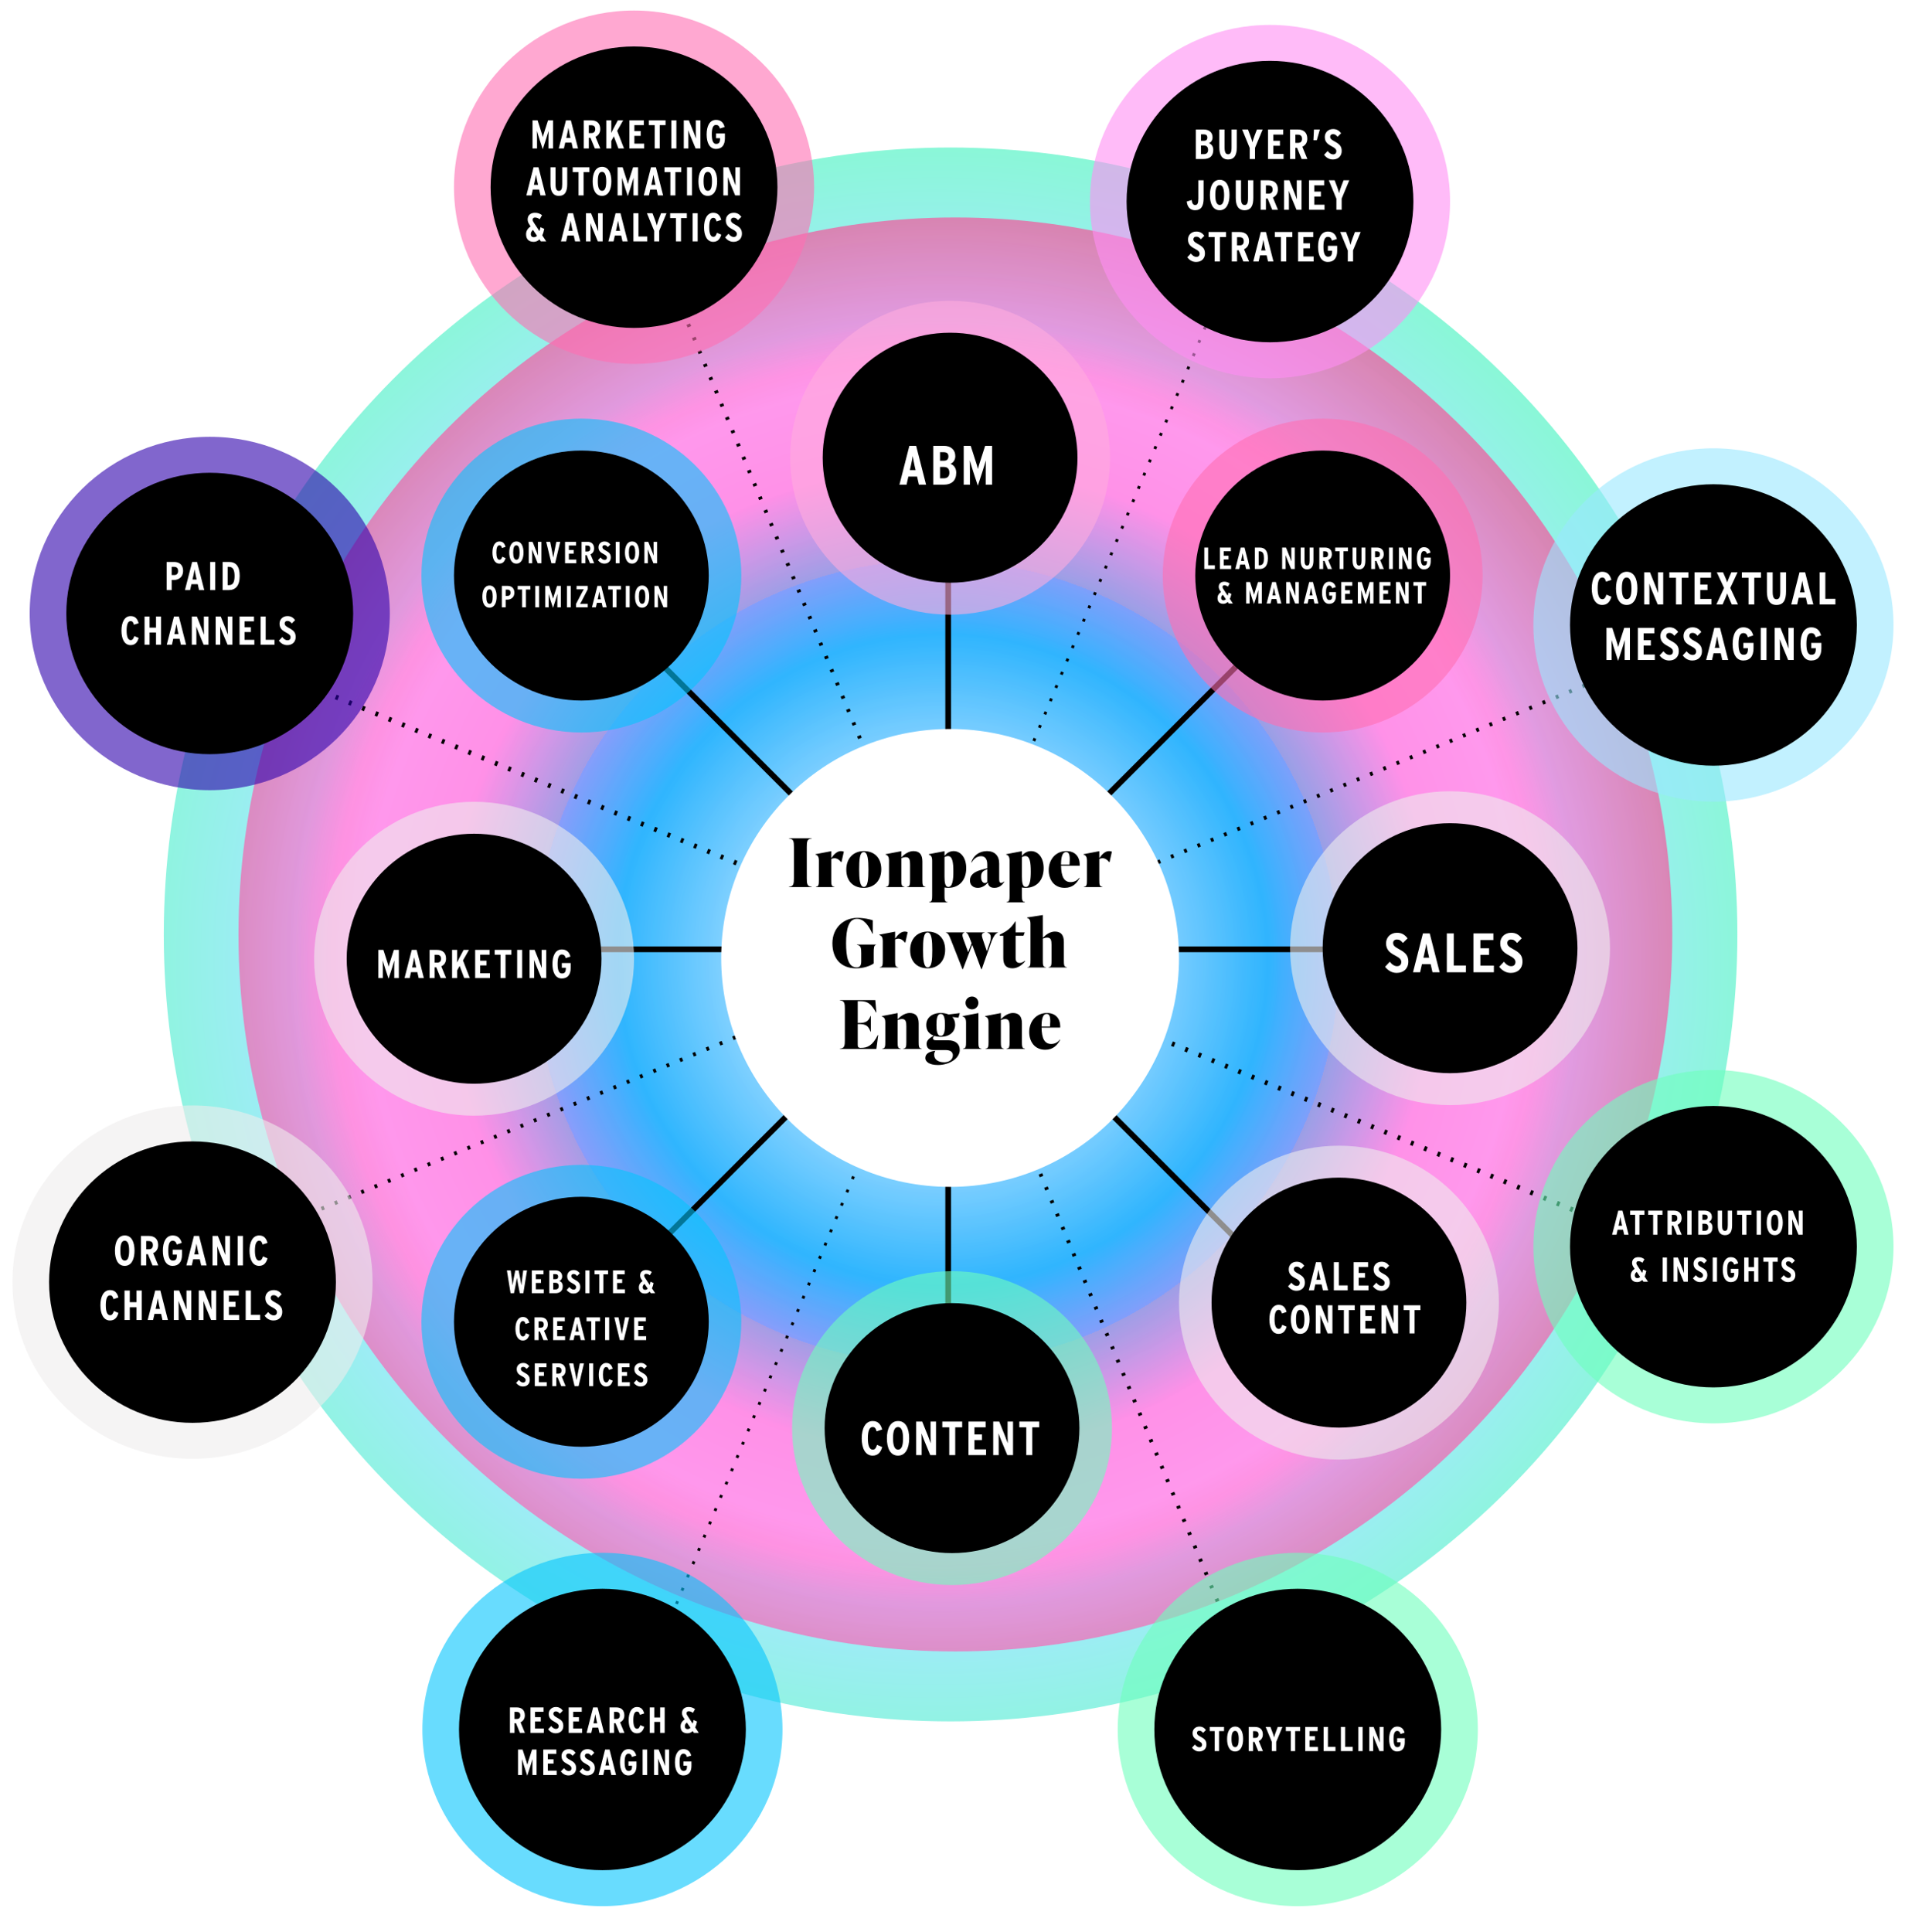
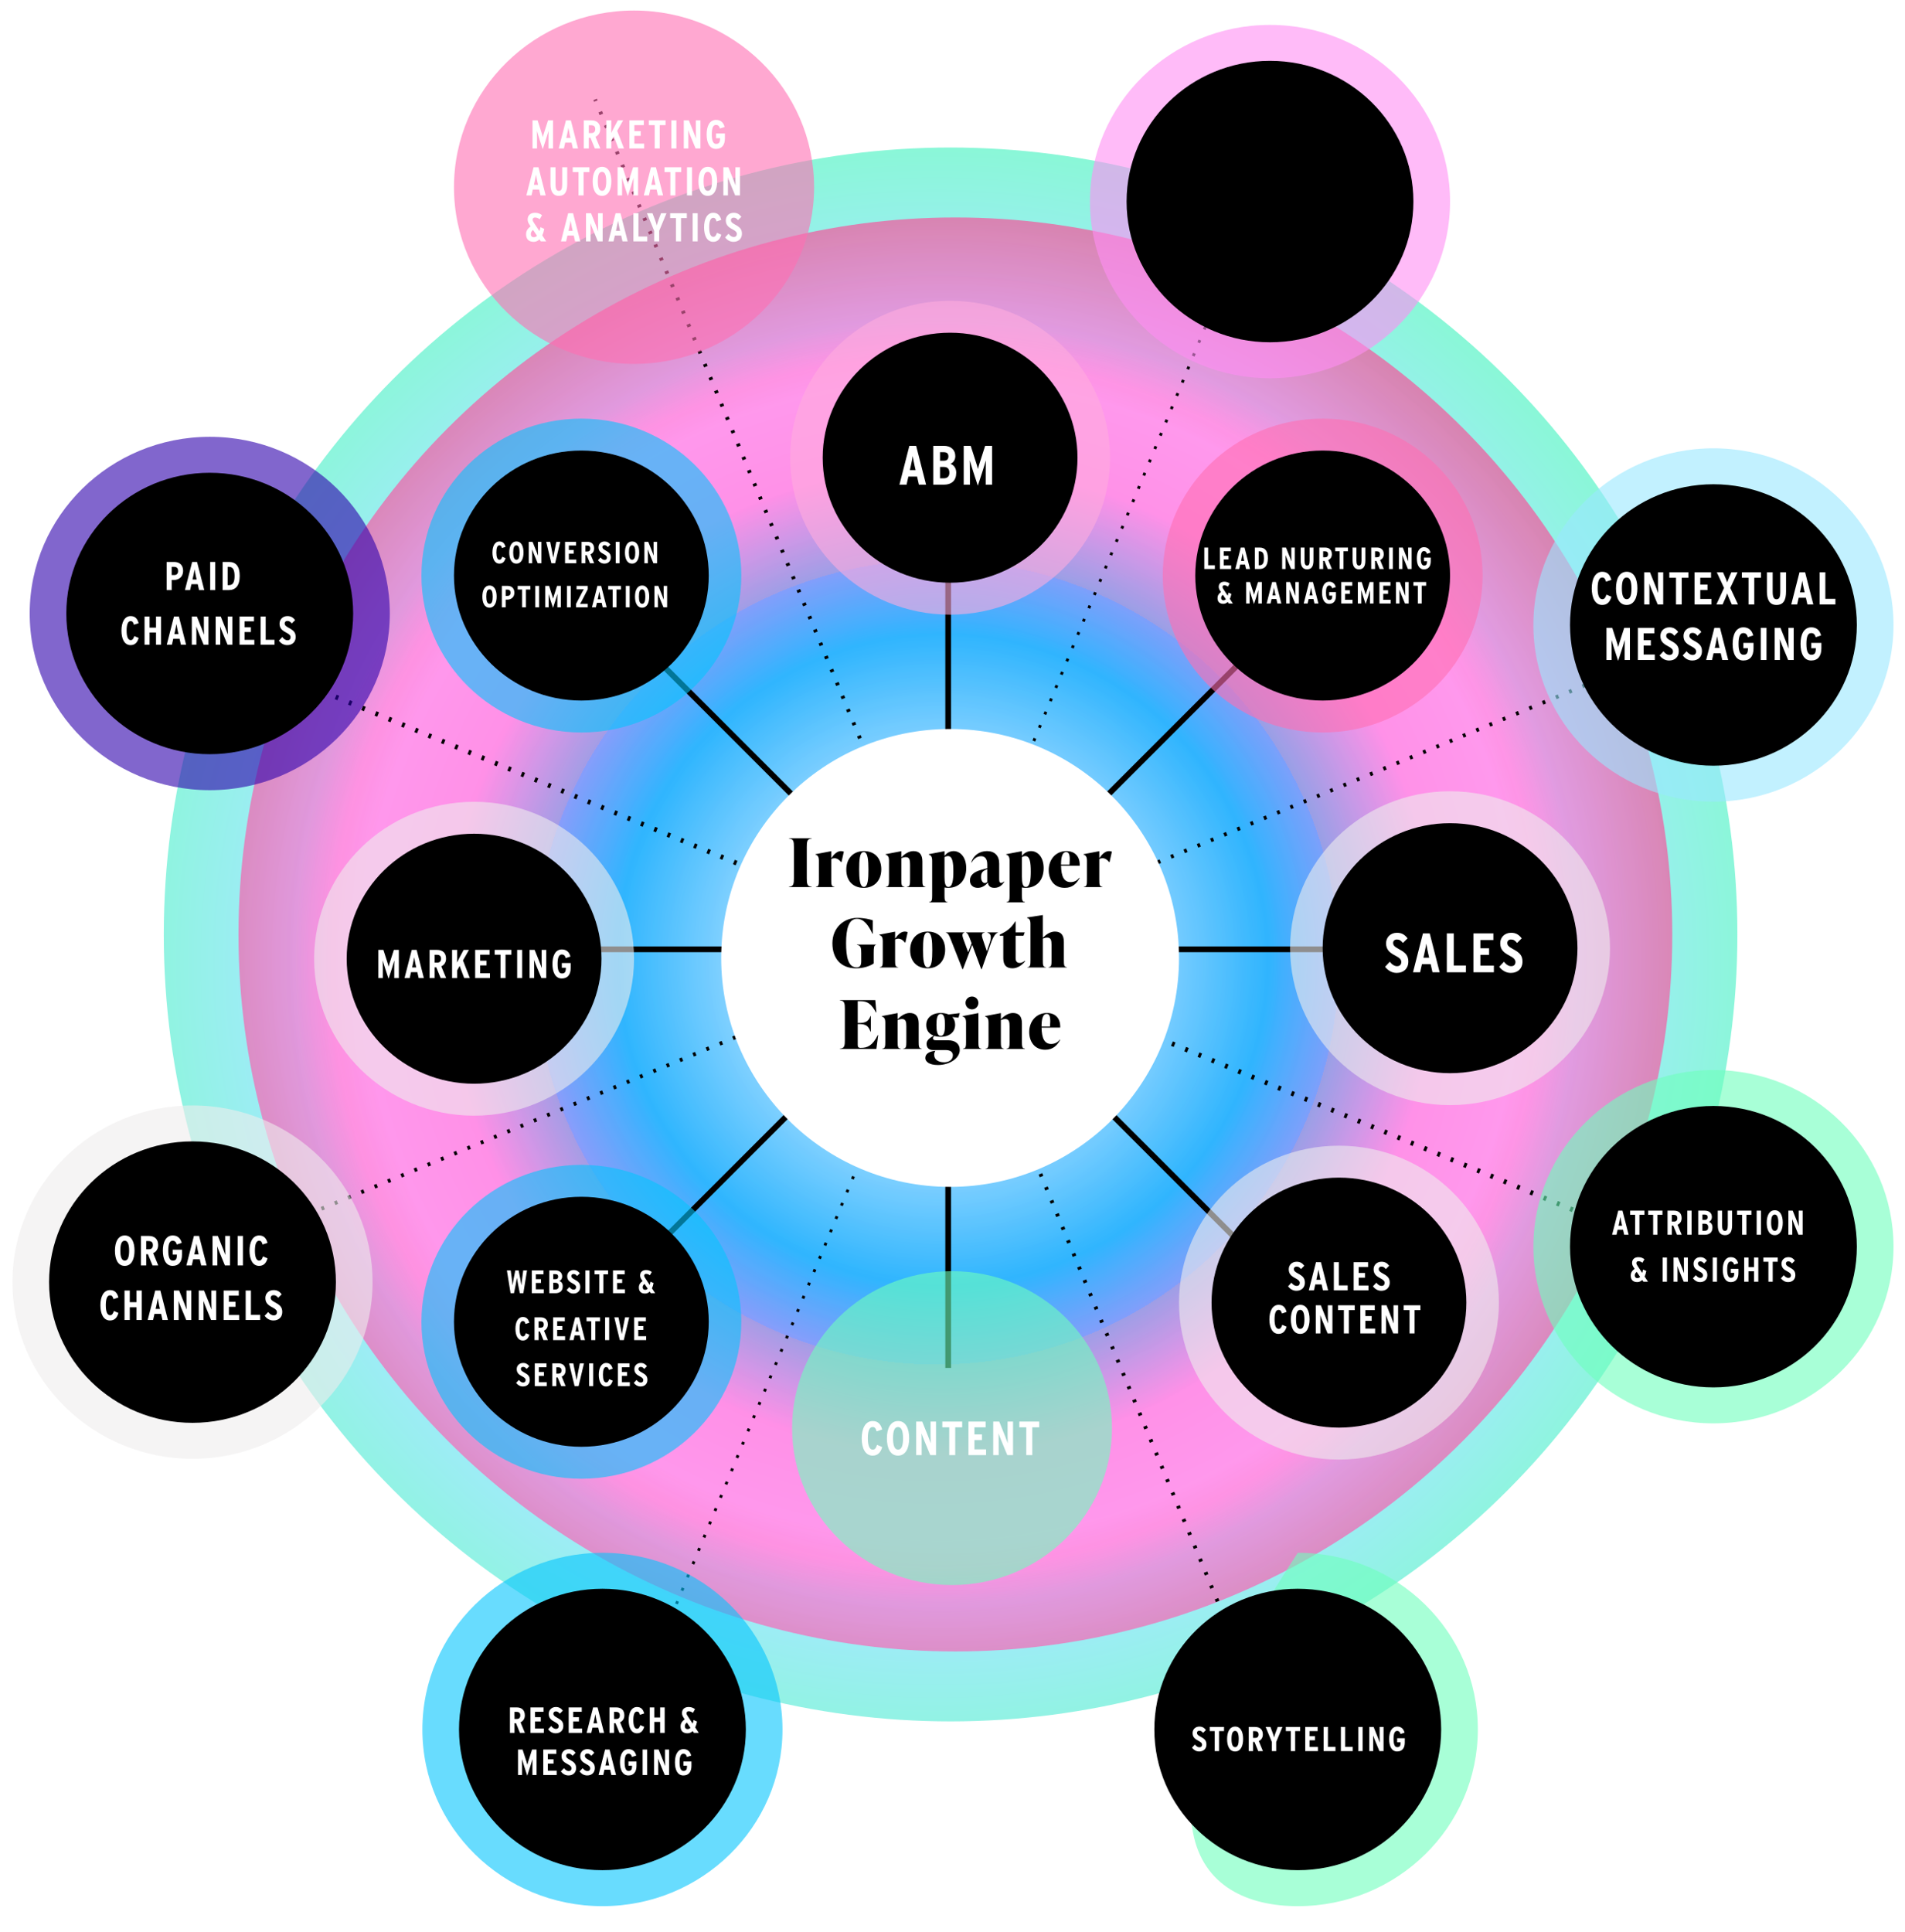
<svg xmlns="http://www.w3.org/2000/svg" width="1989" height="2017" viewBox="0 0 1989 2017" fill="none">
  <rect width="1989" height="2017" fill="white" />
  <circle opacity="0.9" cx="992.5" cy="975.5" r="821.5" fill="url(#paint0_angular)" />
  <g style="mix-blend-mode:multiply" opacity="0.7">
    <circle cx="997.5" cy="975.5" r="748.5" fill="url(#paint1_radial)" />
  </g>
  <line x1="1876.69" y1="623.527" x2="101.068" y2="1359.01" stroke="black" stroke-width="4" stroke-dasharray="3 12" />
  <line y1="-2" x2="1921.92" y2="-2" transform="matrix(-0.383 -0.924 -0.924 0.383 1355.63 1880.39)" stroke="black" stroke-width="4" stroke-dasharray="3 12" />
  <line x1="1356.09" y1="105.57" x2="620.607" y2="1881.19" stroke="black" stroke-width="3" stroke-dasharray="3 12" />
  <line y1="-2.5" x2="1921.92" y2="-2.5" transform="matrix(-0.924 -0.383 -0.383 0.924 1876.85 1362.94)" stroke="black" stroke-width="5" stroke-dasharray="3 12" />
  <line x1="990" y1="1428" x2="990" y2="552" stroke="black" stroke-width="6" />
  <line x1="474" y1="991" x2="1514" y2="991" stroke="black" stroke-width="6" />
  <line x1="1300.88" y1="1303.54" x2="681.459" y2="684.116" stroke="black" stroke-width="6" />
  <line x1="627.011" y1="1359.4" x2="1362.4" y2="624.011" stroke="black" stroke-width="6" />
  <path opacity="0.6" d="M629 1989.87C732.83 1989.87 817 1907.3 817 1805.44C817 1703.58 732.83 1621 629 1621C525.17 1621 441 1703.58 441 1805.44C441 1907.3 525.17 1989.87 629 1989.87Z" fill="#04C5FE" />
  <path d="M628.988 1952.33C711.687 1952.33 778.728 1886.55 778.728 1805.42C778.728 1724.29 711.687 1658.52 628.988 1658.52C546.289 1658.52 479.248 1724.29 479.248 1805.42C479.248 1886.55 546.289 1952.33 628.988 1952.33Z" fill="black" />
-   <path opacity="0.6" d="M1355 1989.87C1458.83 1989.87 1543 1907.3 1543 1805.44C1543 1703.58 1458.83 1621 1355 1621C1251.17 1621 1167 1703.58 1167 1805.44C1167 1907.3 1251.17 1989.87 1355 1989.87Z" fill="#6FFFBC" />
+   <path opacity="0.6" d="M1355 1989.87C1458.83 1989.87 1543 1907.3 1543 1805.44C1543 1703.58 1458.83 1621 1355 1621C1167 1907.3 1251.17 1989.87 1355 1989.87Z" fill="#6FFFBC" />
  <path d="M1354.99 1952.33C1437.69 1952.33 1504.73 1886.55 1504.73 1805.42C1504.73 1724.29 1437.69 1658.52 1354.99 1658.52C1272.29 1658.52 1205.25 1724.29 1205.25 1805.42C1205.25 1886.55 1272.29 1952.33 1354.99 1952.33Z" fill="black" />
  <path opacity="0.6" d="M1326 394.874C1429.83 394.874 1514 312.298 1514 210.437C1514 108.575 1429.83 26 1326 26C1222.17 26 1138 108.575 1138 210.437C1138 312.298 1222.17 394.874 1326 394.874Z" fill="#FF8EF3" />
  <path d="M1325.99 357.325C1408.69 357.325 1475.73 291.555 1475.73 210.423C1475.73 129.291 1408.69 63.52 1325.99 63.52C1243.29 63.52 1176.25 129.291 1176.25 210.423C1176.25 291.555 1243.29 357.325 1325.99 357.325Z" fill="black" />
  <path opacity="0.6" d="M662 379.874C765.83 379.874 850 297.298 850 195.437C850 93.575 765.83 11 662 11C558.17 11 474 93.575 474 195.437C474 297.298 558.17 379.874 662 379.874Z" fill="#FF6FB2" />
-   <path d="M661.988 342.325C744.687 342.325 811.728 276.555 811.728 195.423C811.728 114.291 744.687 48.52 661.988 48.52C579.289 48.52 512.248 114.291 512.248 195.423C512.248 276.555 579.289 342.325 661.988 342.325Z" fill="black" />
  <path opacity="0.6" d="M219 824.874C322.83 824.874 407 742.298 407 640.437C407 538.575 322.83 456 219 456C115.17 456 31 538.575 31 640.437C31 742.298 115.17 824.874 219 824.874Z" fill="#2E00AB" />
  <path d="M218.986 787.325C301.685 787.325 368.726 721.555 368.726 640.423C368.726 559.291 301.685 493.521 218.986 493.521C136.287 493.521 69.246 559.291 69.246 640.423C69.246 721.555 136.287 787.325 218.986 787.325Z" fill="black" />
  <path opacity="0.6" d="M1789 1485.87C1892.83 1485.87 1977 1403.3 1977 1301.44C1977 1199.58 1892.83 1117 1789 1117C1685.17 1117 1601 1199.58 1601 1301.44C1601 1403.3 1685.17 1485.87 1789 1485.87Z" fill="#6FFFBC" />
  <path d="M1788.99 1448.33C1871.69 1448.33 1938.73 1382.55 1938.73 1301.42C1938.73 1220.29 1871.69 1154.52 1788.99 1154.52C1706.29 1154.52 1639.25 1220.29 1639.25 1301.42C1639.25 1382.55 1706.29 1448.33 1788.99 1448.33Z" fill="black" />
  <path opacity="0.6" d="M1789 836.874C1892.83 836.874 1977 754.298 1977 652.437C1977 550.575 1892.83 468 1789 468C1685.17 468 1601 550.575 1601 652.437C1601 754.298 1685.17 836.874 1789 836.874Z" fill="#99E7FF" />
  <path d="M1788.99 799.325C1871.69 799.325 1938.73 733.555 1938.73 652.423C1938.73 571.291 1871.69 505.521 1788.99 505.521C1706.29 505.521 1639.25 571.291 1639.25 652.423C1639.25 733.555 1706.29 799.325 1788.99 799.325Z" fill="black" />
  <path opacity="0.6" d="M495 1164.67C587.232 1164.67 662 1091.32 662 1000.83C662 910.351 587.232 837 495 837C402.768 837 328 910.351 328 1000.83C328 1091.32 402.768 1164.67 495 1164.67Z" fill="#EFECEC" />
  <path d="M494.992 1131.32C568.453 1131.32 628.006 1072.89 628.006 1000.83C628.006 928.757 568.453 870.333 494.992 870.333C421.53 870.333 361.978 928.757 361.978 1000.83C361.978 1072.89 421.53 1131.32 494.992 1131.32Z" fill="black" />
  <path opacity="0.6" d="M201 1522.87C304.83 1522.87 389 1440.3 389 1338.44C389 1236.58 304.83 1154 201 1154C97.171 1154 13 1236.58 13 1338.44C13 1440.3 97.171 1522.87 201 1522.87Z" fill="#EFECEC" />
  <path d="M200.984 1485.32C283.683 1485.32 350.724 1419.55 350.724 1338.42C350.724 1257.29 283.683 1191.52 200.984 1191.52C118.285 1191.52 51.244 1257.29 51.244 1338.42C51.244 1419.55 118.285 1485.32 200.984 1485.32Z" fill="black" />
  <path opacity="0.6" d="M1514 1153.67C1606.23 1153.67 1681 1080.32 1681 989.835C1681 899.351 1606.23 826 1514 826C1421.77 826 1347 899.351 1347 989.835C1347 1080.32 1421.77 1153.67 1514 1153.67Z" fill="#EFECEC" />
  <path d="M1513.99 1120.32C1587.45 1120.32 1647.01 1061.89 1647.01 989.826C1647.01 917.757 1587.45 859.333 1513.99 859.333C1440.53 859.333 1380.98 917.757 1380.98 989.826C1380.98 1061.89 1440.53 1120.32 1513.99 1120.32Z" fill="black" />
  <path opacity="0.6" d="M992 641.67C1084.23 641.67 1159 568.318 1159 477.835C1159 387.351 1084.23 314 992 314C899.768 314 825 387.351 825 477.835C825 568.318 899.768 641.67 992 641.67Z" fill="#FFACDD" />
  <path d="M991.993 608.319C1065.45 608.319 1125.01 549.895 1125.01 477.826C1125.01 405.757 1065.45 347.333 991.993 347.333C918.531 347.333 858.979 405.757 858.979 477.826C858.979 549.895 918.531 608.319 991.993 608.319Z" fill="black" />
  <path opacity="0.6" d="M994 1654.67C1086.23 1654.67 1161 1581.32 1161 1490.83C1161 1400.35 1086.23 1327 994 1327C901.768 1327 827 1400.35 827 1490.83C827 1581.32 901.768 1654.67 994 1654.67Z" fill="#6FFFBC" />
-   <path d="M993.993 1621.32C1067.45 1621.32 1127.01 1562.89 1127.01 1490.83C1127.01 1418.76 1067.45 1360.33 993.993 1360.33C920.531 1360.33 860.979 1418.76 860.979 1490.83C860.979 1562.89 920.531 1621.32 993.993 1621.32Z" fill="black" />
  <path opacity="0.6" d="M1398 1523.67C1490.23 1523.67 1565 1450.32 1565 1359.83C1565 1269.35 1490.23 1196 1398 1196C1305.77 1196 1231 1269.35 1231 1359.83C1231 1450.32 1305.77 1523.67 1398 1523.67Z" fill="#EFECEC" />
  <path d="M1397.99 1490.32C1471.45 1490.32 1531.01 1431.89 1531.01 1359.83C1531.01 1287.76 1471.45 1229.33 1397.99 1229.33C1324.53 1229.33 1264.98 1287.76 1264.98 1359.83C1264.98 1431.89 1324.53 1490.32 1397.99 1490.32Z" fill="black" />
  <path opacity="0.6" d="M1381 764.67C1473.23 764.67 1548 691.318 1548 600.835C1548 510.351 1473.23 437 1381 437C1288.77 437 1214 510.351 1214 600.835C1214 691.318 1288.77 764.67 1381 764.67Z" fill="#FF6FB2" />
  <path d="M1380.99 731.319C1454.45 731.319 1514.01 672.895 1514.01 600.826C1514.01 528.757 1454.45 470.333 1380.99 470.333C1307.53 470.333 1247.98 528.757 1247.98 600.826C1247.98 672.895 1307.53 731.319 1380.99 731.319Z" fill="black" />
  <path opacity="0.6" d="M607 764.67C699.232 764.67 774 691.318 774 600.835C774 510.351 699.232 437 607 437C514.768 437 440 510.351 440 600.835C440 691.318 514.768 764.67 607 764.67Z" fill="#04C5FE" />
  <path d="M606.992 731.319C680.453 731.319 740.006 672.895 740.006 600.826C740.006 528.757 680.453 470.333 606.992 470.333C533.53 470.333 473.978 528.757 473.978 600.826C473.978 672.895 533.53 731.319 606.992 731.319Z" fill="black" />
  <path opacity="0.6" d="M607 1543.67C699.232 1543.67 774 1470.32 774 1379.83C774 1289.35 699.232 1216 607 1216C514.768 1216 440 1289.35 440 1379.83C440 1470.32 514.768 1543.67 607 1543.67Z" fill="#04C5FE" />
  <path d="M606.992 1510.32C680.453 1510.32 740.006 1451.89 740.006 1379.83C740.006 1307.76 680.453 1249.33 606.992 1249.33C533.53 1249.33 473.978 1307.76 473.978 1379.83C473.978 1451.89 533.53 1510.32 606.992 1510.32Z" fill="black" />
  <g filter="url(#filter0_d)">
    <circle cx="992" cy="976" r="239" fill="white" />
  </g>
  <path d="M823.884 926H847.404V925.58C842.644 925.58 842.364 922.08 842.364 916.9V884.14C842.364 878.96 842.644 875.46 847.404 875.46V875.04H823.884V875.46C828.644 875.46 828.924 878.96 828.924 884.14V916.9C828.924 922.08 828.644 925.58 823.884 925.58V926ZM878.113 888.48C874.193 888.48 870.973 891.42 867.893 895.83V888.62H867.613L851.443 891.7V892.12C853.823 892.96 855.013 894.22 855.013 898.7V918.72C855.013 923.2 854.803 925.58 851.933 925.58V926H870.973V925.58C868.103 925.58 867.893 923.2 867.893 918.72V896.74C869.013 896.18 870.133 895.9 871.253 895.9C873.633 895.9 876.153 897.3 878.183 899.96H878.603L881.053 889.04C880.003 888.69 879.023 888.48 878.113 888.48ZM901.813 926.84C912.873 926.84 920.153 919.14 920.153 907.52C920.153 895.76 913.153 888.48 901.953 888.48C890.893 888.48 883.613 896.18 883.613 907.8C883.613 919.56 890.613 926.84 901.813 926.84ZM901.953 925.86C897.613 925.86 897.053 916.9 897.053 907.66C897.053 898 897.473 889.46 901.813 889.46C906.153 889.46 906.713 898.42 906.713 907.66C906.713 917.32 906.293 925.86 901.953 925.86ZM963.059 918.72V899.4C963.059 892.4 960.329 888.48 953.679 888.48C948.779 888.48 944.369 891.63 941.079 894.99V888.62H940.799L924.629 891.7V892.12C927.009 892.96 928.199 894.22 928.199 898.7V918.72C928.199 923.2 927.989 925.58 925.119 925.58V926H944.159V925.58C941.289 925.58 941.079 923.2 941.079 918.72V895.83C942.619 895.2 944.439 894.78 945.699 894.78C949.619 894.78 950.179 897.72 950.179 902.48V918.72C950.179 923.2 949.969 925.58 947.099 925.58V926H966.139V925.58C963.269 925.58 963.059 923.2 963.059 918.72ZM995.595 888.48C991.535 888.48 988.245 890.65 986.145 893.52V888.62H985.865L969.695 891.7V892.12C972.075 892.96 973.265 894.22 973.265 898.7V934.68C973.265 939.16 973.055 941.54 970.185 941.54V941.96H989.225V941.54C986.355 941.54 986.145 939.16 986.145 934.68V926.42C987.335 926.7 988.595 926.84 989.925 926.84C1001.41 926.84 1008.83 919 1008.83 906.26C1008.83 895.06 1002.88 888.48 995.595 888.48ZM990.205 925.86C986.915 925.86 986.145 921.59 986.145 915.08V894.78C987.405 894.01 988.735 893.66 989.785 893.66C994.475 893.66 995.385 900.31 995.385 909.97C995.385 918.09 994.615 925.86 990.205 925.86ZM1048.07 920.19C1047.65 920.68 1046.81 921.66 1045.41 921.66C1043.24 921.66 1043.24 919.63 1043.24 916.76V901.5C1043.24 893.24 1038.48 888.48 1030.5 888.48C1022.66 888.48 1016.43 892.89 1014.12 900.17L1014.54 900.38C1016.36 896.88 1019.93 893.8 1024.27 893.8C1030.78 893.8 1030.78 900.8 1030.78 902.76V906.33L1024.62 908.01C1016.5 910.25 1012.72 913.82 1012.72 919.14C1012.72 923.9 1016.01 926.84 1020.98 926.84C1025.11 926.84 1029.17 924.39 1031.41 921.17C1031.69 923.76 1032.95 926.84 1038.27 926.84C1044.15 926.84 1047.37 922.71 1048.49 920.47L1048.07 920.19ZM1028.19 921.8C1026.23 921.8 1024.34 919.63 1024.34 915.71C1024.34 911.51 1025.32 909.69 1029.52 907.87L1030.78 907.31V920.68C1029.94 921.45 1029.03 921.8 1028.19 921.8ZM1076.44 888.48C1072.38 888.48 1069.09 890.65 1066.99 893.52V888.62H1066.71L1050.54 891.7V892.12C1052.92 892.96 1054.11 894.22 1054.11 898.7V934.68C1054.11 939.16 1053.9 941.54 1051.03 941.54V941.96H1070.07V941.54C1067.2 941.54 1066.99 939.16 1066.99 934.68V926.42C1068.18 926.7 1069.44 926.84 1070.77 926.84C1082.25 926.84 1089.67 919 1089.67 906.26C1089.67 895.06 1083.72 888.48 1076.44 888.48ZM1071.05 925.86C1067.76 925.86 1066.99 921.59 1066.99 915.08V894.78C1068.25 894.01 1069.58 893.66 1070.63 893.66C1075.32 893.66 1076.23 900.31 1076.23 909.97C1076.23 918.09 1075.46 925.86 1071.05 925.86ZM1113.43 888.48C1102.09 888.48 1094.95 897.44 1094.95 908.36C1094.95 918.02 1100.34 926.84 1111.68 926.84C1119.87 926.84 1124.21 922.15 1127.29 916.55L1126.87 916.27C1124.7 919.35 1121.34 920.82 1117.84 920.82C1110.63 920.82 1108.04 914.52 1107.83 903.74H1127.29C1127.71 894.64 1122.81 888.48 1113.43 888.48ZM1113.15 889.46C1117.07 889.46 1117.28 894.57 1116.65 902.62H1107.83C1107.83 896.39 1108.6 889.46 1113.15 889.46ZM1157.98 888.48C1154.06 888.48 1150.84 891.42 1147.76 895.83V888.62H1147.48L1131.31 891.7V892.12C1133.69 892.96 1134.88 894.22 1134.88 898.7V918.72C1134.88 923.2 1134.67 925.58 1131.8 925.58V926H1150.84V925.58C1147.97 925.58 1147.76 923.2 1147.76 918.72V896.74C1148.88 896.18 1150 895.9 1151.12 895.9C1153.5 895.9 1156.02 897.3 1158.05 899.96H1158.47L1160.92 889.04C1159.87 888.69 1158.89 888.48 1157.98 888.48ZM893.886 1010.84C901.586 1010.84 908.306 1008.46 912.226 1005.8V995.16C912.226 989.98 912.366 986.76 914.466 986.48V986.06H894.866V986.48C898.926 986.76 899.206 989.98 899.206 995.16V1003.28C899.206 1007.34 898.296 1009.86 894.376 1009.86C885.416 1009.86 883.386 998.59 883.386 984.45C883.386 969.89 886.046 959.18 894.726 959.18C902.006 959.18 906.906 966.04 910.826 974.72H911.246V960.72C907.886 959.6 902.356 958.2 895.076 958.2C880.446 958.2 869.106 969.05 869.106 984.66C869.106 1000.76 878.066 1010.84 893.886 1010.84ZM944.784 972.48C940.864 972.48 937.644 975.42 934.564 979.83V972.62H934.284L918.114 975.7V976.12C920.494 976.96 921.684 978.22 921.684 982.7V1002.72C921.684 1007.2 921.474 1009.58 918.604 1009.58V1010H937.644V1009.58C934.774 1009.58 934.564 1007.2 934.564 1002.72V980.74C935.684 980.18 936.804 979.9 937.924 979.9C940.304 979.9 942.824 981.3 944.854 983.96H945.274L947.724 973.04C946.674 972.69 945.694 972.48 944.784 972.48ZM968.484 1010.84C979.544 1010.84 986.824 1003.14 986.824 991.52C986.824 979.76 979.824 972.48 968.624 972.48C957.564 972.48 950.284 980.18 950.284 991.8C950.284 1003.56 957.284 1010.84 968.484 1010.84ZM968.624 1009.86C964.284 1009.86 963.724 1000.9 963.724 991.66C963.724 982 964.144 973.46 968.484 973.46C972.824 973.46 973.384 982.42 973.384 991.66C973.384 1001.32 972.964 1009.86 968.624 1009.86ZM1030.98 973.32V973.74C1034.06 974.3 1035.74 977.24 1033.36 984.24L1030.35 992.99L1025.87 979.76C1024.82 976.61 1024.68 974.02 1027.83 973.74V973.32H1008.79V973.74C1010.47 974.16 1011.66 977.03 1013.34 981.65L1014.46 984.66L1010.89 994.04L1005.64 979.76C1004.52 976.68 1004.45 974.02 1006.76 973.74V973.32H987.791V973.74C990.171 974.16 991.221 977.1 993.041 981.65L1004.87 1011.68H1005.43L1015.09 986.34L1024.47 1011.68H1025.03L1034.55 984.66C1036.93 977.8 1039.52 974.16 1041.76 973.74V973.32H1030.98ZM1070.07 1003C1068.53 1004.26 1066.43 1005.24 1064.75 1005.24C1062.02 1005.24 1060.41 1003.7 1060.41 1000.34V976.82H1068.6L1069.93 973.32H1060.41V961.98H1059.99C1055.51 969.26 1050.89 972.2 1044.87 975.21L1043.89 975.7V976.82H1047.53V1000.2C1047.53 1008.04 1051.17 1010.84 1057.26 1010.84C1062.02 1010.84 1067.13 1007.76 1070.49 1003.28L1070.07 1003ZM1110.77 1002.72V983.4C1110.77 976.4 1108.04 972.48 1101.39 972.48C1096.49 972.48 1092.08 975.63 1088.79 978.99V955.26H1088.51L1072.34 957.78V958.2C1074.72 959.04 1075.91 960.3 1075.91 964.78V1002.72C1075.91 1007.2 1075.7 1009.58 1072.83 1009.58V1010H1091.87V1009.58C1089 1009.58 1088.79 1007.2 1088.79 1002.72V979.83C1090.33 979.2 1092.15 978.78 1093.41 978.78C1097.33 978.78 1097.89 981.72 1097.89 986.48V1002.72C1097.89 1007.2 1097.68 1009.58 1094.81 1009.58V1010H1113.85V1009.58C1110.98 1009.58 1110.77 1007.2 1110.77 1002.72ZM916.474 1080.58C911.014 1091.5 905.834 1093.88 898.904 1093.88H898.344C896.034 1093.88 895.544 1092.55 895.544 1090.66V1069.03H896.944C904.224 1069.03 906.744 1071.06 908.844 1076.94H909.264V1060.7H908.844C906.884 1065.88 904.224 1067.91 896.944 1067.91H895.544V1045.16H898.204C906.044 1045.16 909.824 1048.1 914.584 1056.92H915.004L913.884 1044.04H877.064V1044.46C881.824 1044.46 882.104 1047.96 882.104 1053.14V1085.9C882.104 1091.08 881.824 1094.58 877.064 1094.58V1095H915.004L916.894 1080.58H916.474ZM959.187 1087.72V1068.4C959.187 1061.4 956.457 1057.48 949.807 1057.48C944.907 1057.48 940.497 1060.63 937.207 1063.99V1057.62H936.927L920.757 1060.7V1061.12C923.137 1061.96 924.327 1063.22 924.327 1067.7V1087.72C924.327 1092.2 924.117 1094.58 921.247 1094.58V1095H940.287V1094.58C937.417 1094.58 937.207 1092.2 937.207 1087.72V1064.83C938.747 1064.2 940.567 1063.78 941.827 1063.78C945.747 1063.78 946.307 1066.72 946.307 1071.48V1087.72C946.307 1092.2 946.097 1094.58 943.227 1094.58V1095H962.267V1094.58C959.397 1094.58 959.187 1092.2 959.187 1087.72ZM989.903 1085.97H977.303C974.783 1085.97 974.083 1085.06 974.083 1083.94C974.083 1082.89 974.573 1082.26 975.693 1081.42C977.583 1082.05 979.753 1082.33 982.203 1082.33C991.443 1082.33 997.253 1077.29 997.253 1069.73C997.253 1066.44 996.203 1063.71 994.313 1061.68L1000.75 1062.38L1002.08 1057.62L990.393 1059.02C988.153 1058.04 985.423 1057.48 982.203 1057.48C972.963 1057.48 967.083 1062.59 967.083 1070.08C967.083 1075.47 969.883 1079.32 974.853 1081.14C970.443 1083.66 967.433 1086.04 967.433 1089.68C967.433 1093.46 969.533 1096.19 974.433 1096.19H987.593C992.283 1096.19 994.873 1098.22 994.873 1101.58C994.873 1106.27 990.953 1108.93 985.773 1108.93C979.193 1108.93 975.343 1105.78 975.343 1100.95C975.343 1099.48 975.763 1098.36 976.533 1096.96H976.253L974.923 1097.17C970.723 1097.87 966.103 1099.76 966.103 1104.52C966.103 1107.88 969.673 1111.8 979.333 1111.8C990.533 1111.8 1002.08 1105.36 1002.08 1095.98C1002.08 1089.82 997.603 1085.97 989.903 1085.97ZM982.203 1058.46C985.983 1058.46 986.613 1063.71 986.613 1069.87C986.613 1076.03 985.983 1081.35 982.203 1081.35C978.423 1081.35 977.723 1076.03 977.723 1069.87C977.723 1063.71 978.423 1058.46 982.203 1058.46ZM1014.89 1053.7C1018.53 1053.7 1021.54 1050.69 1021.54 1046.91C1021.54 1043.27 1018.53 1040.26 1014.89 1040.26C1011.11 1040.26 1008.1 1043.27 1008.1 1046.91C1008.1 1050.69 1011.11 1053.7 1014.89 1053.7ZM1005.58 1095H1024.62V1094.58C1021.75 1094.58 1021.54 1092.2 1021.54 1087.72V1057.62H1021.26L1005.09 1060.7V1061.12C1007.47 1061.96 1008.66 1063.22 1008.66 1067.7V1087.72C1008.66 1092.2 1008.45 1094.58 1005.58 1094.58V1095ZM1066.98 1087.72V1068.4C1066.98 1061.4 1064.25 1057.48 1057.6 1057.48C1052.7 1057.48 1048.29 1060.63 1045 1063.99V1057.62H1044.72L1028.55 1060.7V1061.12C1030.93 1061.96 1032.12 1063.22 1032.12 1067.7V1087.72C1032.12 1092.2 1031.91 1094.58 1029.04 1094.58V1095H1048.08V1094.58C1045.21 1094.58 1045 1092.2 1045 1087.72V1064.83C1046.54 1064.2 1048.36 1063.78 1049.62 1063.78C1053.54 1063.78 1054.1 1066.72 1054.1 1071.48V1087.72C1054.1 1092.2 1053.89 1094.58 1051.02 1094.58V1095H1070.06V1094.58C1067.19 1094.58 1066.98 1092.2 1066.98 1087.72ZM1093.08 1057.48C1081.74 1057.48 1074.6 1066.44 1074.6 1077.36C1074.6 1087.02 1079.99 1095.84 1091.33 1095.84C1099.52 1095.84 1103.86 1091.15 1106.94 1085.55L1106.52 1085.27C1104.35 1088.35 1100.99 1089.82 1097.49 1089.82C1090.28 1089.82 1087.69 1083.52 1087.48 1072.74H1106.94C1107.36 1063.64 1102.46 1057.48 1093.08 1057.48ZM1092.8 1058.46C1096.72 1058.46 1096.93 1063.57 1096.3 1071.62H1087.48C1087.48 1065.39 1088.25 1058.46 1092.8 1058.46Z" fill="black" />
  <path d="M1677.29 620.728C1676.04 624.376 1674.98 625.528 1672.92 625.528C1669.65 625.528 1668.07 621.304 1668.07 614.152C1668.07 607 1669.61 602.872 1672.82 602.872C1675.03 602.872 1675.94 604.12 1676.81 607.192L1682.42 605.368C1681.13 600.52 1678.63 596.872 1672.92 596.872C1665.48 596.872 1661.93 604.552 1661.93 614.248C1661.93 623.896 1665.38 631.528 1672.82 631.528C1677.96 631.528 1680.89 628.456 1682.47 622.936L1677.29 620.728ZM1698.48 596.872C1690.66 596.872 1687.25 604.552 1687.25 614.248C1687.25 623.896 1690.56 631.528 1698.38 631.528C1706.16 631.528 1709.57 623.848 1709.57 614.152C1709.57 604.504 1706.26 596.872 1698.48 596.872ZM1698.48 625.528C1694.88 625.528 1693.39 621.304 1693.39 614.152C1693.39 607 1694.78 602.872 1698.38 602.872C1701.94 602.872 1703.42 607.096 1703.42 614.248C1703.42 621.4 1702.03 625.528 1698.48 625.528ZM1736.55 597.4H1731.08V611.32C1731.08 613.432 1731.22 617.08 1731.27 619.144C1730.64 617.272 1729.44 614.152 1728.63 612.136L1722.72 597.4H1716.68V631H1722.15V616.84C1722.15 614.728 1722.1 611.272 1722.05 609.208C1722.68 611.176 1723.73 613.912 1724.6 616.024L1730.79 631H1736.55V597.4ZM1762.86 597.4H1742.94V603.16H1749.9V631H1755.9V603.16H1762.86V597.4ZM1786.9 625.24H1775.24V615.928H1782.78V610.264H1775.24V603.16H1786.47V597.4H1769.24V631H1786.9V625.24ZM1806.57 613.72L1814.2 597.4H1807.72L1805.37 602.776C1804.7 604.264 1803.84 606.568 1803.36 607.912C1802.92 606.568 1802.01 604.264 1801.34 602.776L1798.99 597.4H1792.51L1800.09 613.768L1792.08 631H1798.56L1801.34 624.664C1802.01 623.176 1802.92 620.872 1803.36 619.528C1803.84 620.872 1804.7 623.176 1805.37 624.664L1808.16 631H1814.64L1806.57 613.72ZM1838.59 597.4H1818.67V603.16H1825.63V631H1831.63V603.16H1838.59V597.4ZM1864.79 597.4H1858.79V617.656C1858.79 623.464 1857.64 625.576 1854.86 625.576C1852.12 625.576 1850.83 623.464 1850.83 617.656V597.4H1844.83V617.656C1844.83 626.008 1847.66 631.528 1854.81 631.528C1862.2 631.528 1864.79 626.296 1864.79 617.56V597.4ZM1879.27 618.376L1880.19 614.296C1880.81 611.56 1881.48 607.96 1881.72 606.232C1881.96 607.912 1882.73 611.8 1883.31 614.392L1884.22 618.376H1879.27ZM1884.7 597.4H1878.84L1870.25 631H1876.39L1877.98 623.992H1885.51L1887.1 631H1893.29L1884.7 597.4ZM1916.34 625.144H1905.83V597.4H1899.83V631H1916.34V625.144ZM1701.79 655.4H1695.84L1691.85 667.832C1690.89 670.808 1689.93 673.736 1689.6 675.416C1689.31 673.832 1688.35 670.952 1687.34 667.832L1683.36 655.4H1677.31V689H1682.69V678.152C1682.69 674.168 1682.64 670.472 1682.59 667.976C1683.26 670.376 1684.37 674.168 1685.61 677.96L1689.5 689.864L1693.39 677.96C1694.64 674.12 1695.74 670.376 1696.41 667.976C1696.37 670.472 1696.32 674.168 1696.32 678.152V689H1701.79V655.4ZM1727.75 683.24H1716.09V673.928H1723.62V668.264H1716.09V661.16H1727.32V655.4H1710.09V689H1727.75V683.24ZM1744.5 668.84C1740.85 666.872 1739.7 665.624 1739.7 663.608C1739.7 661.928 1740.94 660.68 1742.86 660.68C1745.17 660.68 1746.22 661.448 1748.19 663.656L1752.18 659.672C1749.78 656.552 1747.18 654.872 1743.01 654.872C1737.34 654.872 1733.6 658.856 1733.6 663.896C1733.6 669.464 1736.62 672.008 1741.62 674.6C1745.55 676.616 1746.75 678.152 1746.75 680.072C1746.75 682.328 1745.5 683.72 1743.01 683.72C1740.99 683.72 1738.83 682.472 1736.82 679.88L1732.74 684.248C1735.04 687.128 1738.21 689.528 1742.77 689.528C1749.01 689.528 1752.85 685.496 1752.85 679.928C1752.85 674.264 1750.3 671.96 1744.5 668.84ZM1768.65 668.84C1765 666.872 1763.85 665.624 1763.85 663.608C1763.85 661.928 1765.09 660.68 1767.01 660.68C1769.32 660.68 1770.37 661.448 1772.34 663.656L1776.33 659.672C1773.93 656.552 1771.33 654.872 1767.16 654.872C1761.49 654.872 1757.75 658.856 1757.75 663.896C1757.75 669.464 1760.77 672.008 1765.77 674.6C1769.7 676.616 1770.9 678.152 1770.9 680.072C1770.9 682.328 1769.65 683.72 1767.16 683.72C1765.14 683.72 1762.98 682.472 1760.97 679.88L1756.89 684.248C1759.19 687.128 1762.36 689.528 1766.92 689.528C1773.16 689.528 1777 685.496 1777 679.928C1777 674.264 1774.45 671.96 1768.65 668.84ZM1790.39 676.376L1791.3 672.296C1791.93 669.56 1792.6 665.96 1792.84 664.232C1793.08 665.912 1793.85 669.8 1794.42 672.392L1795.34 676.376H1790.39ZM1795.82 655.4H1789.96L1781.37 689H1787.51L1789.1 681.992H1796.63L1798.22 689H1804.41L1795.82 655.4ZM1830.84 671.096H1820.23V676.712H1825.03C1825.03 681.704 1823.93 683.528 1820.28 683.528C1816.68 683.528 1815.19 679.304 1815.19 672.152C1815.19 665 1816.58 660.872 1820.18 660.872C1822.49 660.872 1824.02 662.024 1824.89 665.192L1830.5 663.368C1829.06 657.56 1825.37 654.872 1820.28 654.872C1812.45 654.872 1809.05 662.552 1809.05 672.248C1809.05 681.896 1812.36 689.528 1820.18 689.528C1827.19 689.528 1830.84 684.92 1830.84 676.856V671.096ZM1844.39 655.4H1838.39V689H1844.39V655.4ZM1872.79 655.4H1867.32V669.32C1867.32 671.432 1867.46 675.08 1867.51 677.144C1866.89 675.272 1865.69 672.152 1864.87 670.136L1858.97 655.4H1852.92V689H1858.39V674.84C1858.39 672.728 1858.34 669.272 1858.3 667.208C1858.92 669.176 1859.98 671.912 1860.84 674.024L1867.03 689H1872.79V655.4ZM1901.69 671.096H1891.09V676.712H1895.89C1895.89 681.704 1894.78 683.528 1891.13 683.528C1887.53 683.528 1886.05 679.304 1886.05 672.152C1886.05 665 1887.44 660.872 1891.04 660.872C1893.34 660.872 1894.88 662.024 1895.74 665.192L1901.36 663.368C1899.92 657.56 1896.22 654.872 1891.13 654.872C1883.31 654.872 1879.9 662.552 1879.9 672.248C1879.9 681.896 1883.21 689.528 1891.04 689.528C1898.05 689.528 1901.69 684.92 1901.69 676.856V671.096Z" fill="white" />
  <path d="M949.991 490.746L951.093 485.816C951.847 482.51 952.659 478.16 952.949 476.072C953.239 478.102 954.167 482.8 954.863 485.932L955.965 490.746H949.991ZM956.545 465.4H949.469L939.087 506H946.511L948.425 497.532H957.531L959.445 506H966.927L956.545 465.4ZM992.438 484.192C995.686 482.8 997.426 479.668 997.426 476.246C997.426 469.518 992.786 465.4 985.362 465.4H974.4V506H984.956C993.656 506 998.412 501.766 998.412 493.414C998.412 488.426 995.686 485.468 992.438 484.192ZM985.594 480.944H981.476V472.07H985.42C988.958 472.07 990.234 473.752 990.234 476.536C990.234 478.856 989.132 480.944 985.594 480.944ZM985.362 499.33H981.476V487.44H985.13C989.364 487.44 991.22 489.354 991.22 493.588C991.22 496.952 989.48 499.33 985.362 499.33ZM1035.79 465.4H1028.6L1023.78 480.422C1022.62 484.018 1021.46 487.556 1021.06 489.586C1020.71 487.672 1019.55 484.192 1018.33 480.422L1013.52 465.4H1006.21V506H1012.7V492.892C1012.7 488.078 1012.65 483.612 1012.59 480.596C1013.4 483.496 1014.73 488.078 1016.24 492.66L1020.94 507.044L1025.64 492.66C1027.15 488.02 1028.48 483.496 1029.29 480.596C1029.23 483.612 1029.18 488.078 1029.18 492.892V506H1035.79V465.4Z" fill="white" />
  <path d="M524.386 581.152C523.554 583.584 522.85 584.352 521.474 584.352C519.298 584.352 518.242 581.536 518.242 576.768C518.242 572 519.266 569.248 521.41 569.248C522.882 569.248 523.49 570.08 524.066 572.128L527.81 570.912C526.946 567.68 525.282 565.248 521.474 565.248C516.514 565.248 514.146 570.368 514.146 576.832C514.146 583.264 516.45 588.352 521.41 588.352C524.834 588.352 526.786 586.304 527.842 582.624L524.386 581.152ZM539.206 565.248C533.99 565.248 531.718 570.368 531.718 576.832C531.718 583.264 533.926 588.352 539.142 588.352C544.326 588.352 546.598 583.232 546.598 576.768C546.598 570.336 544.39 565.248 539.206 565.248ZM539.206 584.352C536.806 584.352 535.814 581.536 535.814 576.768C535.814 572 536.742 569.248 539.142 569.248C541.51 569.248 542.502 572.064 542.502 576.832C542.502 581.6 541.574 584.352 539.206 584.352ZM565.274 565.6H561.626V574.88C561.626 576.288 561.722 578.72 561.754 580.096C561.338 578.848 560.538 576.768 559.994 575.424L556.058 565.6H552.026V588H555.674V578.56C555.674 577.152 555.642 574.848 555.61 573.472C556.026 574.784 556.73 576.608 557.306 578.016L561.434 588H565.274V565.6ZM580.848 565.6L578.704 576.416C578.384 578.016 577.776 581.12 577.648 582.112C577.52 581.12 576.912 578.08 576.592 576.416L574.416 565.6H570.288L575.696 588H579.6L584.944 565.6H580.848ZM601.727 584.16H593.951V577.952H598.975V574.176H593.951V569.44H601.439V565.6H589.951V588H601.727V584.16ZM613.225 575.744H611.241V569.504H613.001C615.401 569.504 616.329 570.624 616.329 572.64C616.329 574.688 615.273 575.744 613.225 575.744ZM616.553 578.688C618.729 577.664 620.329 575.712 620.329 572.576C620.329 567.936 617.545 565.6 613.193 565.6H607.241V588H611.241V579.488H612.553L616.041 588H620.393L616.553 578.688ZM632.153 574.56C629.721 573.248 628.953 572.416 628.953 571.072C628.953 569.952 629.785 569.12 631.065 569.12C632.601 569.12 633.305 569.632 634.617 571.104L637.273 568.448C635.673 566.368 633.945 565.248 631.161 565.248C627.385 565.248 624.889 567.904 624.889 571.264C624.889 574.976 626.905 576.672 630.233 578.4C632.857 579.744 633.657 580.768 633.657 582.048C633.657 583.552 632.825 584.48 631.161 584.48C629.817 584.48 628.377 583.648 627.033 581.92L624.313 584.832C625.849 586.752 627.961 588.352 631.001 588.352C635.161 588.352 637.721 585.664 637.721 581.952C637.721 578.176 636.025 576.64 632.153 574.56ZM646.919 565.6H642.919V588H646.919V565.6ZM659.987 565.248C654.771 565.248 652.499 570.368 652.499 576.832C652.499 583.264 654.707 588.352 659.923 588.352C665.107 588.352 667.379 583.232 667.379 576.768C667.379 570.336 665.171 565.248 659.987 565.248ZM659.987 584.352C657.587 584.352 656.595 581.536 656.595 576.768C656.595 572 657.523 569.248 659.923 569.248C662.291 569.248 663.283 572.064 663.283 576.832C663.283 581.6 662.355 584.352 659.987 584.352ZM686.056 565.6H682.408V574.88C682.408 576.288 682.504 578.72 682.536 580.096C682.12 578.848 681.32 576.768 680.776 575.424L676.84 565.6H672.808V588H676.456V578.56C676.456 577.152 676.424 574.848 676.392 573.472C676.808 574.784 677.512 576.608 678.088 578.016L682.216 588H686.056V565.6ZM511.141 611.248C505.925 611.248 503.653 616.368 503.653 622.832C503.653 629.264 505.861 634.352 511.077 634.352C516.261 634.352 518.533 629.232 518.533 622.768C518.533 616.336 516.325 611.248 511.141 611.248ZM511.141 630.352C508.741 630.352 507.749 627.536 507.749 622.768C507.749 618 508.677 615.248 511.077 615.248C513.445 615.248 514.437 618.064 514.437 622.832C514.437 627.6 513.509 630.352 511.141 630.352ZM529.914 611.6H523.962V634H527.962V625.968H529.754C533.562 625.968 537.05 623.568 537.05 618.736C537.05 614.032 534.17 611.6 529.914 611.6ZM529.946 622.064H527.962V615.504H529.882C532.218 615.504 533.05 616.944 533.05 618.8C533.05 620.848 531.994 622.064 529.946 622.064ZM553.783 611.6H540.503V615.44H545.143V634H549.143V615.44H553.783V611.6ZM562.89 611.6H558.89V634H562.89V611.6ZM585.59 611.6H581.622L578.966 619.888C578.326 621.872 577.686 623.824 577.462 624.944C577.27 623.888 576.63 621.968 575.958 619.888L573.302 611.6H569.27V634H572.854V626.768C572.854 624.112 572.822 621.648 572.79 619.984C573.238 621.584 573.974 624.112 574.806 626.64L577.398 634.576L579.99 626.64C580.822 624.08 581.558 621.584 582.006 619.984C581.974 621.648 581.942 624.112 581.942 626.768V634H585.59V611.6ZM595.97 611.6H591.97V634H595.97V611.6ZM613.678 630.384H608.494C607.374 630.384 606.446 630.416 605.646 630.448C606.126 629.68 606.67 628.752 607.246 627.632L613.678 615.152V611.6H601.998V615.216H606.702C607.822 615.216 608.75 615.184 609.55 615.152C609.07 615.92 608.526 616.848 607.95 617.968L601.454 630.448V634H613.678V630.384ZM624.066 625.584L624.674 622.864C625.09 621.04 625.538 618.64 625.698 617.488C625.858 618.608 626.37 621.2 626.754 622.928L627.362 625.584H624.066ZM627.682 611.6H623.778L618.05 634H622.146L623.202 629.328H628.226L629.282 634H633.41L627.682 611.6ZM648.305 611.6H635.025V615.44H639.665V634H643.665V615.44H648.305V611.6ZM657.412 611.6H653.412V634H657.412V611.6ZM670.48 611.248C665.264 611.248 662.992 616.368 662.992 622.832C662.992 629.264 665.2 634.352 670.416 634.352C675.6 634.352 677.872 629.232 677.872 622.768C677.872 616.336 675.664 611.248 670.48 611.248ZM670.48 630.352C668.08 630.352 667.088 627.536 667.088 622.768C667.088 618 668.016 615.248 670.416 615.248C672.784 615.248 673.776 618.064 673.776 622.832C673.776 627.6 672.848 630.352 670.48 630.352ZM696.549 611.6H692.901V620.88C692.901 622.288 692.997 624.72 693.029 626.096C692.613 624.848 691.813 622.768 691.269 621.424L687.333 611.6H683.301V634H686.949V624.56C686.949 623.152 686.917 620.848 686.885 619.472C687.301 620.784 688.005 622.608 688.581 624.016L692.709 634H696.549V611.6Z" fill="white" />
  <path d="M577.426 125.6H572.218L568.732 136.478C567.892 139.082 567.052 141.644 566.758 143.114C566.506 141.728 565.666 139.208 564.784 136.478L561.298 125.6H556.006V155H560.71V145.508C560.71 142.022 560.668 138.788 560.626 136.604C561.214 138.704 562.18 142.022 563.272 145.34L566.674 155.756L570.076 145.34C571.168 141.98 572.134 138.704 572.722 136.604C572.68 138.788 572.638 142.022 572.638 145.508V155H577.426V125.6ZM591.284 143.954L592.082 140.384C592.628 137.99 593.216 134.84 593.426 133.328C593.636 134.798 594.308 138.2 594.812 140.468L595.61 143.954H591.284ZM596.03 125.6H590.906L583.388 155H588.764L590.15 148.868H596.744L598.13 155H603.548L596.03 125.6ZM617.385 138.914H614.781V130.724H617.091C620.241 130.724 621.459 132.194 621.459 134.84C621.459 137.528 620.073 138.914 617.385 138.914ZM621.753 142.778C624.609 141.434 626.709 138.872 626.709 134.756C626.709 128.666 623.055 125.6 617.343 125.6H609.531V155H614.781V143.828H616.503L621.081 155H626.793L621.753 142.778ZM644.395 136.604L650.653 125.6H645.067L640.489 134.252C639.691 135.722 638.767 137.57 638.179 138.788C638.221 137.486 638.263 136.016 638.263 134.294V125.6H633.013V155H638.263V147.104L640.909 142.358L645.655 155H651.535L644.395 136.604ZM672.566 149.96H662.36V141.812H668.954V136.856H662.36V130.64H672.188V125.6H657.11V155H672.566V149.96ZM694.906 125.6H677.476V130.64H683.566V155H688.816V130.64H694.906V125.6ZM706.211 125.6H700.961V155H706.211V125.6ZM731.325 125.6H726.537V137.78C726.537 139.628 726.663 142.82 726.705 144.626C726.159 142.988 725.109 140.258 724.395 138.494L719.229 125.6H713.937V155H718.725V142.61C718.725 140.762 718.683 137.738 718.641 135.932C719.187 137.654 720.111 140.048 720.867 141.896L726.285 155H731.325V125.6ZM756.873 139.334H747.591V144.248H751.791C751.791 148.616 750.825 150.212 747.633 150.212C744.483 150.212 743.181 146.516 743.181 140.258C743.181 134 744.399 130.388 747.549 130.388C749.565 130.388 750.909 131.396 751.665 134.168L756.579 132.572C755.319 127.49 752.085 125.138 747.633 125.138C740.787 125.138 737.805 131.858 737.805 140.342C737.805 148.784 740.703 155.462 747.549 155.462C753.681 155.462 756.873 151.43 756.873 144.374V139.334ZM557.467 192.954L558.265 189.384C558.811 186.99 559.399 183.84 559.609 182.328C559.819 183.798 560.491 187.2 560.995 189.468L561.793 192.954H557.467ZM562.213 174.6H557.089L549.571 204H554.947L556.333 197.868H562.927L564.313 204H569.731L562.213 174.6ZM592.24 174.6H586.99V192.324C586.99 197.406 585.982 199.254 583.546 199.254C581.152 199.254 580.018 197.406 580.018 192.324V174.6H574.768V192.324C574.768 199.632 577.246 204.462 583.504 204.462C589.972 204.462 592.24 199.884 592.24 192.24V174.6ZM615.397 174.6H597.967V179.64H604.057V204H609.307V179.64H615.397V174.6ZM628.625 174.138C621.779 174.138 618.797 180.858 618.797 189.342C618.797 197.784 621.695 204.462 628.541 204.462C635.345 204.462 638.327 197.742 638.327 189.258C638.327 180.816 635.429 174.138 628.625 174.138ZM628.625 199.212C625.475 199.212 624.173 195.516 624.173 189.258C624.173 183 625.391 179.388 628.541 179.388C631.649 179.388 632.951 183.084 632.951 189.342C632.951 195.6 631.733 199.212 628.625 199.212ZM666.225 174.6H661.017L657.531 185.478C656.691 188.082 655.851 190.644 655.557 192.114C655.305 190.728 654.465 188.208 653.583 185.478L650.097 174.6H644.805V204H649.509V194.508C649.509 191.022 649.467 187.788 649.425 185.604C650.013 187.704 650.979 191.022 652.071 194.34L655.473 204.756L658.875 194.34C659.967 190.98 660.933 187.704 661.521 185.604C661.479 187.788 661.437 191.022 661.437 194.508V204H666.225V174.6ZM680.084 192.954L680.882 189.384C681.428 186.99 682.016 183.84 682.226 182.328C682.436 183.798 683.108 187.2 683.612 189.468L684.41 192.954H680.084ZM684.83 174.6H679.706L672.188 204H677.564L678.95 197.868H685.544L686.93 204H692.348L684.83 174.6ZM711.251 174.6H693.821V179.64H699.911V204H705.161V179.64H711.251V174.6ZM722.556 174.6H717.306V204H722.556V174.6ZM739.06 174.138C732.214 174.138 729.232 180.858 729.232 189.342C729.232 197.784 732.13 204.462 738.976 204.462C745.78 204.462 748.762 197.742 748.762 189.258C748.762 180.816 745.864 174.138 739.06 174.138ZM739.06 199.212C735.91 199.212 734.608 195.516 734.608 189.258C734.608 183 735.826 179.388 738.976 179.388C742.084 179.388 743.386 183.084 743.386 189.342C743.386 195.6 742.168 199.212 739.06 199.212ZM772.628 174.6H767.84V186.78C767.84 188.628 767.966 191.82 768.008 193.626C767.462 191.988 766.412 189.258 765.698 187.494L760.532 174.6H755.24V204H760.028V191.61C760.028 189.762 759.986 186.738 759.944 184.932C760.49 186.654 761.414 189.048 762.17 190.896L767.588 204H772.628V174.6ZM557.383 247.632C555.367 247.632 554.233 246.372 554.233 244.398C554.233 242.886 554.779 241.458 556.543 240.03L560.701 246.12C559.777 247.086 558.685 247.632 557.383 247.632ZM566.161 245.7C567.085 243.768 567.799 241.458 568.261 238.896L564.313 237.132C564.019 238.644 563.641 240.03 563.221 241.29L557.551 232.68C556.585 231.252 556.165 230.538 556.165 229.194C556.165 228.018 557.089 227.052 558.475 227.052C560.365 227.052 561.919 227.682 563.515 228.9L565.951 224.616C563.683 222.936 561.541 222.138 558.517 222.138C554.065 222.138 550.915 224.616 550.915 229.152C550.915 231.336 551.755 232.974 553.015 234.822L554.023 236.334C550.789 238.644 549.277 241.206 549.277 244.566C549.277 249.48 551.923 252.462 557.257 252.462C559.525 252.462 561.583 251.538 563.263 249.9L564.691 252H570.319L566.161 245.7ZM593.592 240.954L594.39 237.384C594.936 234.99 595.524 231.84 595.734 230.328C595.944 231.798 596.616 235.2 597.12 237.468L597.918 240.954H593.592ZM598.338 222.6H593.214L585.696 252H591.072L592.458 245.868H599.052L600.438 252H605.856L598.338 222.6ZM629.227 222.6H624.439V234.78C624.439 236.628 624.565 239.82 624.607 241.626C624.061 239.988 623.011 237.258 622.297 235.494L617.131 222.6H611.839V252H616.627V239.61C616.627 237.762 616.585 234.738 616.543 232.932C617.089 234.654 618.013 237.048 618.769 238.896L624.187 252H629.227V222.6ZM643.098 240.954L643.896 237.384C644.442 234.99 645.03 231.84 645.24 230.328C645.45 231.798 646.122 235.2 646.626 237.468L647.424 240.954H643.098ZM647.844 222.6H642.72L635.202 252H640.578L641.964 245.868H648.558L649.944 252H655.362L647.844 222.6ZM675.793 246.876H666.595V222.6H661.345V252H675.793V246.876ZM690.169 222.6L687.901 228.564C686.977 231 686.011 234.024 685.717 235.41C685.465 234.024 684.499 231.126 683.533 228.564L681.265 222.6H675.469L683.029 240.996V252H688.279V240.912L695.881 222.6H690.169ZM717.126 222.6H699.696V227.64H705.786V252H711.036V227.64H717.126V222.6ZM728.431 222.6H723.181V252H728.431V222.6ZM748.548 243.012C747.456 246.204 746.532 247.212 744.726 247.212C741.87 247.212 740.484 243.516 740.484 237.258C740.484 231 741.828 227.388 744.642 227.388C746.574 227.388 747.372 228.48 748.128 231.168L753.042 229.572C751.908 225.33 749.724 222.138 744.726 222.138C738.216 222.138 735.108 228.858 735.108 237.342C735.108 245.784 738.132 252.462 744.642 252.462C749.136 252.462 751.698 249.774 753.084 244.944L748.548 243.012ZM767.346 234.36C764.154 232.638 763.146 231.546 763.146 229.782C763.146 228.312 764.238 227.22 765.918 227.22C767.934 227.22 768.858 227.892 770.58 229.824L774.066 226.338C771.966 223.608 769.698 222.138 766.044 222.138C761.088 222.138 757.812 225.624 757.812 230.034C757.812 234.906 760.458 237.132 764.826 239.4C768.27 241.164 769.32 242.508 769.32 244.188C769.32 246.162 768.228 247.38 766.044 247.38C764.28 247.38 762.39 246.288 760.626 244.02L757.056 247.842C759.072 250.362 761.844 252.462 765.834 252.462C771.294 252.462 774.654 248.934 774.654 244.062C774.654 239.106 772.428 237.09 767.346 234.36Z" fill="white" />
  <path d="M181.817 586.6H174.005V616H179.255V605.458H181.607C186.605 605.458 191.183 602.308 191.183 595.966C191.183 589.792 187.403 586.6 181.817 586.6ZM181.859 600.334H179.255V591.724H181.775C184.841 591.724 185.933 593.614 185.933 596.05C185.933 598.738 184.547 600.334 181.859 600.334ZM200.999 604.954L201.797 601.384C202.343 598.99 202.931 595.84 203.141 594.328C203.351 595.798 204.023 599.2 204.527 601.468L205.325 604.954H200.999ZM205.745 586.6H200.621L193.103 616H198.479L199.865 609.868H206.459L207.845 616H213.263L205.745 586.6ZM224.706 586.6H219.456V616H224.706V586.6ZM239.068 586.6H232.432V616H238.942C245.83 616 250.282 611.59 250.282 601.258C250.282 590.926 246.124 586.6 239.068 586.6ZM239.068 610.876H237.682V591.724H239.068C243.772 591.724 244.906 595.924 244.906 601.342C244.906 606.76 243.772 610.876 239.068 610.876ZM140.242 664.012C139.15 667.204 138.226 668.212 136.42 668.212C133.564 668.212 132.178 664.516 132.178 658.258C132.178 652 133.522 648.388 136.336 648.388C138.268 648.388 139.066 649.48 139.822 652.168L144.736 650.572C143.602 646.33 141.418 643.138 136.42 643.138C129.91 643.138 126.802 649.858 126.802 658.342C126.802 666.784 129.826 673.462 136.336 673.462C140.83 673.462 143.392 670.774 144.778 665.944L140.242 664.012ZM168.143 643.6H162.893V655.192H156.173V643.6H150.923V673H156.173V660.316H162.893V673H168.143V643.6ZM182.019 661.954L182.817 658.384C183.363 655.99 183.951 652.84 184.161 651.328C184.371 652.798 185.043 656.2 185.547 658.468L186.345 661.954H182.019ZM186.765 643.6H181.641L174.123 673H179.499L180.885 666.868H187.479L188.865 673H194.283L186.765 643.6ZM217.654 643.6H212.866V655.78C212.866 657.628 212.992 660.82 213.034 662.626C212.488 660.988 211.438 658.258 210.724 656.494L205.558 643.6H200.266V673H205.054V660.61C205.054 658.762 205.012 655.738 204.97 653.932C205.516 655.654 206.44 658.048 207.196 659.896L212.614 673H217.654V643.6ZM242.571 643.6H237.783V655.78C237.783 657.628 237.909 660.82 237.951 662.626C237.405 660.988 236.355 658.258 235.641 656.494L230.475 643.6H225.183V673H229.971V660.61C229.971 658.762 229.929 655.738 229.887 653.932C230.433 655.654 231.357 658.048 232.113 659.896L237.531 673H242.571V643.6ZM265.556 667.96H255.35V659.812H261.944V654.856H255.35V648.64H265.178V643.6H250.1V673H265.556V667.96ZM286.594 667.876H277.396V643.6H272.146V673H286.594V667.876ZM301.406 655.36C298.214 653.638 297.206 652.546 297.206 650.782C297.206 649.312 298.298 648.22 299.978 648.22C301.994 648.22 302.918 648.892 304.64 650.824L308.126 647.338C306.026 644.608 303.758 643.138 300.104 643.138C295.148 643.138 291.872 646.624 291.872 651.034C291.872 655.906 294.518 658.132 298.886 660.4C302.33 662.164 303.38 663.508 303.38 665.188C303.38 667.162 302.288 668.38 300.104 668.38C298.34 668.38 296.45 667.288 294.686 665.02L291.116 668.842C293.132 671.362 295.904 673.462 299.894 673.462C305.354 673.462 308.714 669.934 308.714 665.062C308.714 660.106 306.488 658.09 301.406 655.36Z" fill="white" />
  <path d="M130.297 1289.72C123.125 1289.72 120.001 1296.76 120.001 1305.64C120.001 1314.49 123.037 1321.48 130.209 1321.48C137.337 1321.48 140.461 1314.44 140.461 1305.56C140.461 1296.71 137.425 1289.72 130.297 1289.72ZM130.297 1315.98C126.997 1315.98 125.633 1312.11 125.633 1305.56C125.633 1299 126.909 1295.22 130.209 1295.22C133.465 1295.22 134.829 1299.09 134.829 1305.64C134.829 1312.2 133.553 1315.98 130.297 1315.98ZM155.377 1304.15H152.649V1295.57H155.069C158.369 1295.57 159.645 1297.11 159.645 1299.88C159.645 1302.7 158.193 1304.15 155.377 1304.15ZM159.953 1308.2C162.945 1306.79 165.145 1304.1 165.145 1299.79C165.145 1293.41 161.317 1290.2 155.333 1290.2H147.149V1321H152.649V1309.3H154.453L159.249 1321H165.233L159.953 1308.2ZM190.01 1304.59H180.286V1309.74H184.686C184.686 1314.31 183.674 1315.98 180.33 1315.98C177.03 1315.98 175.666 1312.11 175.666 1305.56C175.666 1299 176.942 1295.22 180.242 1295.22C182.354 1295.22 183.762 1296.27 184.554 1299.18L189.702 1297.5C188.382 1292.18 184.994 1289.72 180.33 1289.72C173.158 1289.72 170.034 1296.76 170.034 1305.64C170.034 1314.49 173.07 1321.48 180.242 1321.48C186.666 1321.48 190.01 1317.26 190.01 1309.87V1304.59ZM202.881 1309.43L203.717 1305.69C204.289 1303.18 204.905 1299.88 205.125 1298.3C205.345 1299.84 206.049 1303.4 206.577 1305.78L207.413 1309.43H202.881ZM207.853 1290.2H202.485L194.609 1321H200.241L201.693 1314.58H208.601L210.053 1321H215.729L207.853 1290.2ZM240.114 1290.2H235.098V1302.96C235.098 1304.9 235.23 1308.24 235.274 1310.13C234.702 1308.42 233.602 1305.56 232.854 1303.71L227.442 1290.2H221.898V1321H226.914V1308.02C226.914 1306.08 226.87 1302.92 226.826 1301.02C227.398 1302.83 228.366 1305.34 229.158 1307.27L234.834 1321H240.114V1290.2ZM253.623 1290.2H248.123V1321H253.623V1290.2ZM274.599 1311.58C273.455 1314.93 272.487 1315.98 270.595 1315.98C267.603 1315.98 266.151 1312.11 266.151 1305.56C266.151 1299 267.559 1295.22 270.507 1295.22C272.531 1295.22 273.367 1296.36 274.159 1299.18L279.307 1297.5C278.119 1293.06 275.831 1289.72 270.595 1289.72C263.775 1289.72 260.519 1296.76 260.519 1305.64C260.519 1314.49 263.687 1321.48 270.507 1321.48C275.215 1321.48 277.899 1318.67 279.351 1313.61L274.599 1311.58ZM118.908 1368.58C117.764 1371.93 116.796 1372.98 114.904 1372.98C111.912 1372.98 110.46 1369.11 110.46 1362.56C110.46 1356 111.868 1352.22 114.816 1352.22C116.84 1352.22 117.676 1353.36 118.468 1356.18L123.616 1354.5C122.428 1350.06 120.14 1346.72 114.904 1346.72C108.084 1346.72 104.828 1353.76 104.828 1362.64C104.828 1371.49 107.996 1378.48 114.816 1378.48C119.524 1378.48 122.208 1375.67 123.66 1370.61L118.908 1368.58ZM148.04 1347.2H142.54V1359.34H135.5V1347.2H130V1378H135.5V1364.71H142.54V1378H148.04V1347.2ZM162.477 1366.43L163.313 1362.69C163.885 1360.18 164.501 1356.88 164.721 1355.3C164.941 1356.84 165.645 1360.4 166.173 1362.78L167.009 1366.43H162.477ZM167.449 1347.2H162.081L154.205 1378H159.837L161.289 1371.58H168.197L169.649 1378H175.325L167.449 1347.2ZM199.71 1347.2H194.694V1359.96C194.694 1361.9 194.826 1365.24 194.87 1367.13C194.298 1365.42 193.198 1362.56 192.45 1360.71L187.038 1347.2H181.494V1378H186.51V1365.02C186.51 1363.08 186.466 1359.92 186.422 1358.02C186.994 1359.83 187.962 1362.34 188.754 1364.27L194.43 1378H199.71V1347.2ZM225.715 1347.2H220.699V1359.96C220.699 1361.9 220.831 1365.24 220.875 1367.13C220.303 1365.42 219.203 1362.56 218.455 1360.71L213.043 1347.2H207.499V1378H212.515V1365.02C212.515 1363.08 212.471 1359.92 212.427 1358.02C212.999 1359.83 213.967 1362.34 214.759 1364.27L220.435 1378H225.715V1347.2ZM249.696 1372.72H239.004V1364.18H245.912V1358.99H239.004V1352.48H249.3V1347.2H233.504V1378H249.696V1372.72ZM271.637 1372.63H262.001V1347.2H256.501V1378H271.637V1372.63ZM287.057 1359.52C283.713 1357.72 282.657 1356.57 282.657 1354.72C282.657 1353.18 283.801 1352.04 285.561 1352.04C287.673 1352.04 288.641 1352.74 290.445 1354.77L294.097 1351.12C291.897 1348.26 289.521 1346.72 285.693 1346.72C280.501 1346.72 277.069 1350.37 277.069 1354.99C277.069 1360.09 279.841 1362.42 284.417 1364.8C288.025 1366.65 289.125 1368.06 289.125 1369.82C289.125 1371.88 287.981 1373.16 285.693 1373.16C283.845 1373.16 281.865 1372.02 280.017 1369.64L276.277 1373.64C278.389 1376.28 281.293 1378.48 285.473 1378.48C291.193 1378.48 294.713 1374.79 294.713 1369.68C294.713 1364.49 292.381 1362.38 287.057 1359.52Z" fill="white" />
  <path d="M546.3 1326.2L545.144 1335.07C544.906 1336.81 544.566 1340.17 544.396 1341.81C544.192 1340.17 543.58 1336.81 543.24 1335.07L541.506 1326.2H538.004L536.27 1335.07C535.93 1336.81 535.352 1340.17 535.148 1341.81C534.978 1340.17 534.638 1336.81 534.4 1335.07L533.244 1326.2H529.232L533.074 1350H536.644L538.65 1340C539.126 1337.69 539.466 1335.69 539.704 1334.02C539.942 1335.65 540.282 1337.69 540.758 1340L542.764 1350H546.436L550.278 1326.2H546.3ZM567.757 1345.92H559.495V1339.32H564.833V1335.31H559.495V1330.28H567.451V1326.2H555.245V1350H567.757V1345.92ZM584.061 1337.22C585.965 1336.4 586.985 1334.56 586.985 1332.56C586.985 1328.61 584.265 1326.2 579.913 1326.2H573.487V1350H579.675C584.775 1350 587.563 1347.52 587.563 1342.62C587.563 1339.7 585.965 1337.96 584.061 1337.22ZM580.049 1335.31H577.635V1330.11H579.947C582.021 1330.11 582.769 1331.1 582.769 1332.73C582.769 1334.09 582.123 1335.31 580.049 1335.31ZM579.913 1346.09H577.635V1339.12H579.777C582.259 1339.12 583.347 1340.24 583.347 1342.72C583.347 1344.7 582.327 1346.09 579.913 1346.09ZM599.926 1335.72C597.342 1334.33 596.526 1333.44 596.526 1332.01C596.526 1330.82 597.41 1329.94 598.77 1329.94C600.402 1329.94 601.15 1330.48 602.544 1332.05L605.366 1329.23C603.666 1327.02 601.83 1325.83 598.872 1325.83C594.86 1325.83 592.208 1328.65 592.208 1332.22C592.208 1336.16 594.35 1337.96 597.886 1339.8C600.674 1341.23 601.524 1342.32 601.524 1343.68C601.524 1345.27 600.64 1346.26 598.872 1346.26C597.444 1346.26 595.914 1345.38 594.486 1343.54L591.596 1346.63C593.228 1348.67 595.472 1350.37 598.702 1350.37C603.122 1350.37 605.842 1347.52 605.842 1343.57C605.842 1339.56 604.04 1337.93 599.926 1335.72ZM615.485 1326.2H611.235V1350H615.485V1326.2ZM634.884 1326.2H620.774V1330.28H625.704V1350H629.954V1330.28H634.884V1326.2ZM652.523 1345.92H644.261V1339.32H649.599V1335.31H644.261V1330.28H652.217V1326.2H640.011V1350H652.523V1345.92ZM673.599 1346.46C671.967 1346.46 671.049 1345.44 671.049 1343.85C671.049 1342.62 671.491 1341.47 672.919 1340.31L676.285 1345.24C675.537 1346.02 674.653 1346.46 673.599 1346.46ZM680.705 1344.9C681.453 1343.34 682.031 1341.47 682.405 1339.39L679.209 1337.96C678.971 1339.19 678.665 1340.31 678.325 1341.33L673.735 1334.36C672.953 1333.2 672.613 1332.63 672.613 1331.54C672.613 1330.59 673.361 1329.8 674.483 1329.8C676.013 1329.8 677.271 1330.31 678.563 1331.3L680.535 1327.83C678.699 1326.47 676.965 1325.83 674.517 1325.83C670.913 1325.83 668.363 1327.83 668.363 1331.5C668.363 1333.27 669.043 1334.6 670.063 1336.09L670.879 1337.32C668.261 1339.19 667.037 1341.26 667.037 1343.98C667.037 1347.96 669.179 1350.37 673.497 1350.37C675.333 1350.37 676.999 1349.63 678.359 1348.3L679.515 1350H684.071L680.705 1344.9ZM549.049 1391.72C548.165 1394.31 547.417 1395.12 545.955 1395.12C543.643 1395.12 542.521 1392.13 542.521 1387.07C542.521 1382 543.609 1379.08 545.887 1379.08C547.451 1379.08 548.097 1379.96 548.709 1382.14L552.687 1380.84C551.769 1377.41 550.001 1374.83 545.955 1374.83C540.685 1374.83 538.169 1380.27 538.169 1387.13C538.169 1393.97 540.617 1399.37 545.887 1399.37C549.525 1399.37 551.599 1397.2 552.721 1393.29L549.049 1391.72ZM564.448 1385.98H562.34V1379.35H564.21C566.76 1379.35 567.746 1380.54 567.746 1382.68C567.746 1384.86 566.624 1385.98 564.448 1385.98ZM567.984 1389.11C570.296 1388.02 571.996 1385.94 571.996 1382.61C571.996 1377.68 569.038 1375.2 564.414 1375.2H558.09V1399H562.34V1389.96H563.734L567.44 1399H572.064L567.984 1389.11ZM590.006 1394.92H581.744V1388.32H587.082V1384.31H581.744V1379.28H589.7V1375.2H577.494V1399H590.006V1394.92ZM600.869 1390.06L601.515 1387.17C601.957 1385.23 602.433 1382.68 602.603 1381.46C602.773 1382.65 603.317 1385.4 603.725 1387.24L604.371 1390.06H600.869ZM604.711 1375.2H600.563L594.477 1399H598.829L599.951 1394.04H605.289L606.411 1399H610.797L604.711 1375.2ZM626.494 1375.2H612.384V1379.28H617.314V1399H621.564V1379.28H626.494V1375.2ZM636.04 1375.2H631.79V1399H636.04V1375.2ZM652.618 1375.2L650.34 1386.69C650 1388.39 649.354 1391.69 649.218 1392.74C649.082 1391.69 648.436 1388.46 648.096 1386.69L645.784 1375.2H641.398L647.144 1399H651.292L656.97 1375.2H652.618ZM674.672 1394.92H666.41V1388.32H671.748V1384.31H666.41V1379.28H674.366V1375.2H662.16V1399H674.672V1394.92ZM547.223 1432.72C544.639 1431.33 543.823 1430.44 543.823 1429.01C543.823 1427.82 544.707 1426.94 546.067 1426.94C547.699 1426.94 548.447 1427.48 549.841 1429.05L552.663 1426.23C550.963 1424.02 549.127 1422.83 546.169 1422.83C542.157 1422.83 539.505 1425.65 539.505 1429.22C539.505 1433.16 541.647 1434.96 545.183 1436.8C547.971 1438.23 548.821 1439.32 548.821 1440.68C548.821 1442.27 547.937 1443.26 546.169 1443.26C544.741 1443.26 543.211 1442.38 541.783 1440.54L538.893 1443.63C540.525 1445.67 542.769 1447.37 545.999 1447.37C550.419 1447.37 553.139 1444.52 553.139 1440.57C553.139 1436.56 551.337 1434.93 547.223 1432.72ZM570.874 1442.92H562.612V1436.32H567.95V1432.31H562.612V1427.28H570.568V1423.2H558.362V1447H570.874V1442.92ZM582.962 1433.98H580.854V1427.35H582.724C585.274 1427.35 586.26 1428.54 586.26 1430.68C586.26 1432.86 585.138 1433.98 582.962 1433.98ZM586.498 1437.11C588.81 1436.02 590.51 1433.94 590.51 1430.61C590.51 1425.68 587.552 1423.2 582.928 1423.2H576.604V1447H580.854V1437.96H582.248L585.954 1447H590.578L586.498 1437.11ZM605.404 1423.2L603.126 1434.69C602.786 1436.39 602.14 1439.69 602.004 1440.74C601.868 1439.69 601.222 1436.46 600.882 1434.69L598.57 1423.2H594.184L599.93 1447H604.078L609.756 1423.2H605.404ZM619.366 1423.2H615.116V1447H619.366V1423.2ZM636.045 1439.72C635.161 1442.31 634.413 1443.12 632.951 1443.12C630.639 1443.12 629.517 1440.13 629.517 1435.07C629.517 1430 630.605 1427.08 632.883 1427.08C634.447 1427.08 635.093 1427.96 635.705 1430.14L639.683 1428.84C638.765 1425.41 636.997 1422.83 632.951 1422.83C627.681 1422.83 625.165 1428.27 625.165 1435.13C625.165 1441.97 627.613 1447.37 632.883 1447.37C636.521 1447.37 638.595 1445.2 639.717 1441.29L636.045 1439.72ZM657.599 1442.92H649.337V1436.32H654.675V1432.31H649.337V1427.28H657.293V1423.2H645.087V1447H657.599V1442.92ZM670.065 1432.72C667.481 1431.33 666.665 1430.44 666.665 1429.01C666.665 1427.82 667.549 1426.94 668.909 1426.94C670.541 1426.94 671.289 1427.48 672.683 1429.05L675.505 1426.23C673.805 1424.02 671.969 1422.83 669.011 1422.83C664.999 1422.83 662.347 1425.65 662.347 1429.22C662.347 1433.16 664.489 1434.96 668.025 1436.8C670.813 1438.23 671.663 1439.32 671.663 1440.68C671.663 1442.27 670.779 1443.26 669.011 1443.26C667.583 1443.26 666.053 1442.38 664.625 1440.54L661.735 1443.63C663.367 1445.67 665.611 1447.37 668.841 1447.37C673.261 1447.37 675.981 1444.52 675.981 1440.57C675.981 1436.56 674.179 1434.93 670.065 1432.72Z" fill="white" />
  <path d="M416.426 991.6H411.218L407.732 1002.48C406.892 1005.08 406.052 1007.64 405.758 1009.11C405.506 1007.73 404.666 1005.21 403.784 1002.48L400.298 991.6H395.006V1021H399.71V1011.51C399.71 1008.02 399.668 1004.79 399.626 1002.6C400.214 1004.7 401.18 1008.02 402.272 1011.34L405.674 1021.76L409.076 1011.34C410.168 1007.98 411.134 1004.7 411.722 1002.6C411.68 1004.79 411.638 1008.02 411.638 1011.51V1021H416.426V991.6ZM430.284 1009.95L431.082 1006.38C431.628 1003.99 432.216 1000.84 432.426 999.328C432.636 1000.8 433.308 1004.2 433.812 1006.47L434.61 1009.95H430.284ZM435.03 991.6H429.906L422.388 1021H427.764L429.15 1014.87H435.744L437.13 1021H442.548L435.03 991.6ZM456.385 1004.91H453.781V996.724H456.091C459.241 996.724 460.459 998.194 460.459 1000.84C460.459 1003.53 459.073 1004.91 456.385 1004.91ZM460.753 1008.78C463.609 1007.43 465.709 1004.87 465.709 1000.76C465.709 994.666 462.055 991.6 456.343 991.6H448.531V1021H453.781V1009.83H455.503L460.081 1021H465.793L460.753 1008.78ZM483.395 1002.6L489.653 991.6H484.067L479.489 1000.25C478.691 1001.72 477.767 1003.57 477.179 1004.79C477.221 1003.49 477.263 1002.02 477.263 1000.29V991.6H472.013V1021H477.263V1013.1L479.909 1008.36L484.655 1021H490.535L483.395 1002.6ZM511.566 1015.96H501.36V1007.81H507.954V1002.86H501.36V996.64H511.188V991.6H496.11V1021H511.566V1015.96ZM533.906 991.6H516.476V996.64H522.566V1021H527.816V996.64H533.906V991.6ZM545.211 991.6H539.961V1021H545.211V991.6ZM570.325 991.6H565.537V1003.78C565.537 1005.63 565.663 1008.82 565.705 1010.63C565.159 1008.99 564.109 1006.26 563.395 1004.49L558.229 991.6H552.937V1021H557.725V1008.61C557.725 1006.76 557.683 1003.74 557.641 1001.93C558.187 1003.65 559.111 1006.05 559.867 1007.9L565.285 1021H570.325V991.6ZM595.873 1005.33H586.591V1010.25H590.791C590.791 1014.62 589.825 1016.21 586.633 1016.21C583.483 1016.21 582.181 1012.52 582.181 1006.26C582.181 1000 583.399 996.388 586.549 996.388C588.565 996.388 589.909 997.396 590.665 1000.17L595.579 998.572C594.319 993.49 591.085 991.138 586.633 991.138C579.787 991.138 576.805 997.858 576.805 1006.34C576.805 1014.78 579.703 1021.46 586.549 1021.46C592.681 1021.46 595.873 1017.43 595.873 1010.37V1005.33Z" fill="white" />
  <path d="M915.724 1508.3C914.424 1512.1 913.324 1513.3 911.174 1513.3C907.774 1513.3 906.124 1508.9 906.124 1501.45C906.124 1494 907.724 1489.7 911.074 1489.7C913.374 1489.7 914.324 1491 915.224 1494.2L921.074 1492.3C919.724 1487.25 917.124 1483.45 911.174 1483.45C903.424 1483.45 899.724 1491.45 899.724 1501.55C899.724 1511.6 903.324 1519.55 911.074 1519.55C916.424 1519.55 919.474 1516.35 921.124 1510.6L915.724 1508.3ZM937.714 1483.45C929.564 1483.45 926.014 1491.45 926.014 1501.55C926.014 1511.6 929.464 1519.55 937.614 1519.55C945.714 1519.55 949.264 1511.55 949.264 1501.45C949.264 1491.4 945.814 1483.45 937.714 1483.45ZM937.714 1513.3C933.964 1513.3 932.414 1508.9 932.414 1501.45C932.414 1494 933.864 1489.7 937.614 1489.7C941.314 1489.7 942.864 1494.1 942.864 1501.55C942.864 1509 941.414 1513.3 937.714 1513.3ZM977.282 1484H971.582V1498.5C971.582 1500.7 971.732 1504.5 971.782 1506.65C971.132 1504.7 969.882 1501.45 969.032 1499.35L962.882 1484H956.582V1519H962.282V1504.25C962.282 1502.05 962.232 1498.45 962.182 1496.3C962.832 1498.35 963.932 1501.2 964.832 1503.4L971.282 1519H977.282V1484ZM1004.6 1484H983.851V1490H991.101V1519H997.351V1490H1004.6V1484ZM1029.56 1513H1017.41V1503.3H1025.26V1497.4H1017.41V1490H1029.11V1484H1011.16V1519H1029.56V1513ZM1057.71 1484H1052.01V1498.5C1052.01 1500.7 1052.16 1504.5 1052.21 1506.65C1051.56 1504.7 1050.31 1501.45 1049.46 1499.35L1043.31 1484H1037.01V1519H1042.71V1504.25C1042.71 1502.05 1042.66 1498.45 1042.61 1496.3C1043.26 1498.35 1044.36 1501.2 1045.26 1503.4L1051.71 1519H1057.71V1484ZM1085.03 1484H1064.28V1490H1071.53V1519H1077.78V1490H1085.03V1484Z" fill="white" />
  <path d="M1355.12 1329.36C1351.92 1327.64 1350.92 1326.55 1350.92 1324.78C1350.92 1323.31 1352.01 1322.22 1353.69 1322.22C1355.7 1322.22 1356.63 1322.89 1358.35 1324.82L1361.84 1321.34C1359.74 1318.61 1357.47 1317.14 1353.81 1317.14C1348.86 1317.14 1345.58 1320.62 1345.58 1325.03C1345.58 1329.91 1348.23 1332.13 1352.6 1334.4C1356.04 1336.16 1357.09 1337.51 1357.09 1339.19C1357.09 1341.16 1356 1342.38 1353.81 1342.38C1352.05 1342.38 1350.16 1341.29 1348.4 1339.02L1344.83 1342.84C1346.84 1345.36 1349.61 1347.46 1353.6 1347.46C1359.06 1347.46 1362.42 1343.93 1362.42 1339.06C1362.42 1334.11 1360.2 1332.09 1355.12 1329.36ZM1374.4 1335.95L1375.2 1332.38C1375.75 1329.99 1376.33 1326.84 1376.54 1325.33C1376.75 1326.8 1377.43 1330.2 1377.93 1332.47L1378.73 1335.95H1374.4ZM1379.15 1317.6H1374.02L1366.51 1347H1371.88L1373.27 1340.87H1379.86L1381.25 1347H1386.67L1379.15 1317.6ZM1407.1 1341.88H1397.9V1317.6H1392.65V1347H1407.1V1341.88ZM1428.8 1341.96H1418.59V1333.81H1425.19V1328.86H1418.59V1322.64H1428.42V1317.6H1413.34V1347H1428.8V1341.96ZM1443.71 1329.36C1440.52 1327.64 1439.51 1326.55 1439.51 1324.78C1439.51 1323.31 1440.6 1322.22 1442.28 1322.22C1444.3 1322.22 1445.22 1322.89 1446.94 1324.82L1450.43 1321.34C1448.33 1318.61 1446.06 1317.14 1442.41 1317.14C1437.45 1317.14 1434.18 1320.62 1434.18 1325.03C1434.18 1329.91 1436.82 1332.13 1441.19 1334.4C1444.63 1336.16 1445.68 1337.51 1445.68 1339.19C1445.68 1341.16 1444.59 1342.38 1442.41 1342.38C1440.64 1342.38 1438.75 1341.29 1436.99 1339.02L1433.42 1342.84C1435.44 1345.36 1438.21 1347.46 1442.2 1347.46C1447.66 1347.46 1451.02 1343.93 1451.02 1339.06C1451.02 1334.11 1448.79 1332.09 1443.71 1329.36ZM1338.81 1383.01C1337.72 1386.2 1336.79 1387.21 1334.99 1387.21C1332.13 1387.21 1330.75 1383.52 1330.75 1377.26C1330.75 1371 1332.09 1367.39 1334.9 1367.39C1336.84 1367.39 1337.63 1368.48 1338.39 1371.17L1343.3 1369.57C1342.17 1365.33 1339.99 1362.14 1334.99 1362.14C1328.48 1362.14 1325.37 1368.86 1325.37 1377.34C1325.37 1385.78 1328.39 1392.46 1334.9 1392.46C1339.4 1392.46 1341.96 1389.77 1343.35 1384.94L1338.81 1383.01ZM1357.61 1362.14C1350.77 1362.14 1347.78 1368.86 1347.78 1377.34C1347.78 1385.78 1350.68 1392.46 1357.53 1392.46C1364.33 1392.46 1367.31 1385.74 1367.31 1377.26C1367.31 1368.82 1364.42 1362.14 1357.61 1362.14ZM1357.61 1387.21C1354.46 1387.21 1353.16 1383.52 1353.16 1377.26C1353.16 1371 1354.38 1367.39 1357.53 1367.39C1360.64 1367.39 1361.94 1371.08 1361.94 1377.34C1361.94 1383.6 1360.72 1387.21 1357.61 1387.21ZM1391.18 1362.6H1386.39V1374.78C1386.39 1376.63 1386.52 1379.82 1386.56 1381.63C1386.01 1379.99 1384.96 1377.26 1384.25 1375.49L1379.08 1362.6H1373.79V1392H1378.58V1379.61C1378.58 1377.76 1378.54 1374.74 1378.5 1372.93C1379.04 1374.65 1379.97 1377.05 1380.72 1378.9L1386.14 1392H1391.18V1362.6ZM1414.46 1362.6H1397.03V1367.64H1403.12V1392H1408.37V1367.64H1414.46V1362.6ZM1435.76 1386.96H1425.55V1378.81H1432.15V1373.86H1425.55V1367.64H1435.38V1362.6H1420.3V1392H1435.76V1386.96ZM1459.74 1362.6H1454.95V1374.78C1454.95 1376.63 1455.08 1379.82 1455.12 1381.63C1454.57 1379.99 1453.52 1377.26 1452.81 1375.49L1447.64 1362.6H1442.35V1392H1447.14V1379.61C1447.14 1377.76 1447.1 1374.74 1447.05 1372.93C1447.6 1374.65 1448.52 1377.05 1449.28 1378.9L1454.7 1392H1459.74V1362.6ZM1483.02 1362.6H1465.59V1367.64H1471.68V1392H1476.93V1367.64H1483.02V1362.6Z" fill="white" />
  <path d="M1460.36 990.64C1455.95 988.262 1454.56 986.754 1454.56 984.318C1454.56 982.288 1456.07 980.78 1458.39 980.78C1461.17 980.78 1462.45 981.708 1464.82 984.376L1469.64 979.562C1466.74 975.792 1463.61 973.762 1458.56 973.762C1451.72 973.762 1447.19 978.576 1447.19 984.666C1447.19 991.394 1450.85 994.468 1456.88 997.6C1461.63 1000.04 1463.08 1001.89 1463.08 1004.21C1463.08 1006.94 1461.58 1008.62 1458.56 1008.62C1456.12 1008.62 1453.51 1007.11 1451.08 1003.98L1446.15 1009.26C1448.93 1012.74 1452.76 1015.64 1458.27 1015.64C1465.81 1015.64 1470.45 1010.77 1470.45 1004.04C1470.45 997.194 1467.38 994.41 1460.36 990.64ZM1486.2 999.746L1487.3 994.816C1488.06 991.51 1488.87 987.16 1489.16 985.072C1489.45 987.102 1490.38 991.8 1491.07 994.932L1492.18 999.746H1486.2ZM1492.76 974.4H1485.68L1475.3 1015H1482.72L1484.64 1006.53H1493.74L1495.66 1015H1503.14L1492.76 974.4ZM1530.56 1007.92H1517.86V974.4H1510.61V1015H1530.56V1007.92ZM1559.74 1008.04H1545.65V996.788H1554.75V989.944H1545.65V981.36H1559.22V974.4H1538.4V1015H1559.74V1008.04ZM1579.55 990.64C1575.14 988.262 1573.75 986.754 1573.75 984.318C1573.75 982.288 1575.25 980.78 1577.57 980.78C1580.36 980.78 1581.63 981.708 1584.01 984.376L1588.83 979.562C1585.93 975.792 1582.79 973.762 1577.75 973.762C1570.9 973.762 1566.38 978.576 1566.38 984.666C1566.38 991.394 1570.03 994.468 1576.07 997.6C1580.82 1000.04 1582.27 1001.89 1582.27 1004.21C1582.27 1006.94 1580.76 1008.62 1577.75 1008.62C1575.31 1008.62 1572.7 1007.11 1570.27 1003.98L1565.34 1009.26C1568.12 1012.74 1571.95 1015.64 1577.46 1015.64C1585 1015.64 1589.64 1010.77 1589.64 1004.04C1589.64 997.194 1586.56 994.41 1579.55 990.64Z" fill="white" />
  <path d="M539.542 1794.45H537.186V1787.04H539.276C542.126 1787.04 543.228 1788.37 543.228 1790.76C543.228 1793.19 541.974 1794.45 539.542 1794.45ZM543.494 1797.94C546.078 1796.73 547.978 1794.41 547.978 1790.68C547.978 1785.17 544.672 1782.4 539.504 1782.4H532.436V1809H537.186V1798.89H538.744L542.886 1809H548.054L543.494 1797.94ZM567.863 1804.44H558.629V1797.07H564.595V1792.58H558.629V1786.96H567.521V1782.4H553.879V1809H567.863V1804.44ZM581.552 1793.04C578.664 1791.48 577.752 1790.49 577.752 1788.9C577.752 1787.57 578.74 1786.58 580.26 1786.58C582.084 1786.58 582.92 1787.19 584.478 1788.94L587.632 1785.78C585.732 1783.31 583.68 1781.98 580.374 1781.98C575.89 1781.98 572.926 1785.14 572.926 1789.13C572.926 1793.53 575.32 1795.55 579.272 1797.6C582.388 1799.2 583.338 1800.41 583.338 1801.93C583.338 1803.72 582.35 1804.82 580.374 1804.82C578.778 1804.82 577.068 1803.83 575.472 1801.78L572.242 1805.24C574.066 1807.52 576.574 1809.42 580.184 1809.42C585.124 1809.42 588.164 1806.23 588.164 1801.82C588.164 1797.33 586.15 1795.51 581.552 1793.04ZM607.742 1804.44H598.508V1797.07H604.474V1792.58H598.508V1786.96H607.4V1782.4H593.758V1809H607.742V1804.44ZM619.64 1799.01L620.362 1795.78C620.856 1793.61 621.388 1790.76 621.578 1789.39C621.768 1790.72 622.376 1793.8 622.832 1795.85L623.554 1799.01H619.64ZM623.934 1782.4H619.298L612.496 1809H617.36L618.614 1803.45H624.58L625.834 1809H630.736L623.934 1782.4ZM643.452 1794.45H641.096V1787.04H643.186C646.036 1787.04 647.138 1788.37 647.138 1790.76C647.138 1793.19 645.884 1794.45 643.452 1794.45ZM647.404 1797.94C649.988 1796.73 651.888 1794.41 651.888 1790.68C651.888 1785.17 648.582 1782.4 643.414 1782.4H636.346V1809H641.096V1798.89H642.654L646.796 1809H651.964L647.404 1797.94ZM668.553 1800.87C667.565 1803.76 666.729 1804.67 665.095 1804.67C662.511 1804.67 661.257 1801.32 661.257 1795.66C661.257 1790 662.473 1786.73 665.019 1786.73C666.767 1786.73 667.489 1787.72 668.173 1790.15L672.619 1788.71C671.593 1784.87 669.617 1781.98 665.095 1781.98C659.205 1781.98 656.393 1788.06 656.393 1795.74C656.393 1803.38 659.129 1809.42 665.019 1809.42C669.085 1809.42 671.403 1806.99 672.657 1802.62L668.553 1800.87ZM693.995 1782.4H689.245V1792.89H683.165V1782.4H678.415V1809H683.165V1797.52H689.245V1809H693.995V1782.4ZM717.917 1805.05C716.093 1805.05 715.067 1803.91 715.067 1802.12C715.067 1800.75 715.561 1799.46 717.157 1798.17L720.919 1803.68C720.083 1804.55 719.095 1805.05 717.917 1805.05ZM725.859 1803.3C726.695 1801.55 727.341 1799.46 727.759 1797.14L724.187 1795.55C723.921 1796.92 723.579 1798.17 723.199 1799.31L718.069 1791.52C717.195 1790.23 716.815 1789.58 716.815 1788.37C716.815 1787.3 717.651 1786.43 718.905 1786.43C720.615 1786.43 722.021 1787 723.465 1788.1L725.669 1784.22C723.617 1782.7 721.679 1781.98 718.943 1781.98C714.915 1781.98 712.065 1784.22 712.065 1788.33C712.065 1790.3 712.825 1791.79 713.965 1793.46L714.877 1794.83C711.951 1796.92 710.583 1799.23 710.583 1802.27C710.583 1806.72 712.977 1809.42 717.803 1809.42C719.855 1809.42 721.717 1808.58 723.237 1807.1L724.529 1809H729.621L725.859 1803.3ZM560.233 1826.4H555.521L552.367 1836.24C551.607 1838.6 550.847 1840.92 550.581 1842.25C550.353 1840.99 549.593 1838.71 548.795 1836.24L545.641 1826.4H540.853V1853H545.109V1844.41C545.109 1841.26 545.071 1838.33 545.033 1836.36C545.565 1838.26 546.439 1841.26 547.427 1844.26L550.505 1853.68L553.583 1844.26C554.571 1841.22 555.445 1838.26 555.977 1836.36C555.939 1838.33 555.901 1841.26 555.901 1844.41V1853H560.233V1826.4ZM581.215 1848.44H571.981V1841.07H577.947V1836.58H571.981V1830.96H580.873V1826.4H567.231V1853H581.215V1848.44ZM594.904 1837.04C592.016 1835.48 591.104 1834.49 591.104 1832.9C591.104 1831.57 592.092 1830.58 593.612 1830.58C595.436 1830.58 596.272 1831.19 597.83 1832.94L600.984 1829.78C599.084 1827.31 597.032 1825.98 593.726 1825.98C589.242 1825.98 586.278 1829.14 586.278 1833.13C586.278 1837.53 588.672 1839.55 592.624 1841.6C595.74 1843.2 596.69 1844.41 596.69 1845.93C596.69 1847.72 595.702 1848.82 593.726 1848.82C592.13 1848.82 590.42 1847.83 588.824 1845.78L585.594 1849.24C587.418 1851.52 589.926 1853.42 593.536 1853.42C598.476 1853.42 601.516 1850.23 601.516 1845.82C601.516 1841.33 599.502 1839.51 594.904 1837.04ZM614.454 1837.04C611.566 1835.48 610.654 1834.49 610.654 1832.9C610.654 1831.57 611.642 1830.58 613.162 1830.58C614.986 1830.58 615.822 1831.19 617.38 1832.94L620.534 1829.78C618.634 1827.31 616.582 1825.98 613.276 1825.98C608.792 1825.98 605.828 1829.14 605.828 1833.13C605.828 1837.53 608.222 1839.55 612.174 1841.6C615.29 1843.2 616.24 1844.41 616.24 1845.93C616.24 1847.72 615.252 1848.82 613.276 1848.82C611.68 1848.82 609.97 1847.83 608.374 1845.78L605.144 1849.24C606.968 1851.52 609.476 1853.42 613.086 1853.42C618.026 1853.42 621.066 1850.23 621.066 1845.82C621.066 1841.33 619.052 1839.51 614.454 1837.04ZM632.102 1843.01L632.824 1839.78C633.318 1837.61 633.85 1834.76 634.04 1833.39C634.23 1834.72 634.838 1837.8 635.294 1839.85L636.016 1843.01H632.102ZM636.396 1826.4H631.76L624.958 1853H629.822L631.076 1847.45H637.042L638.296 1853H643.198L636.396 1826.4ZM664.553 1838.83H656.155V1843.27H659.955C659.955 1847.22 659.081 1848.67 656.193 1848.67C653.343 1848.67 652.165 1845.32 652.165 1839.66C652.165 1834 653.267 1830.73 656.117 1830.73C657.941 1830.73 659.157 1831.64 659.841 1834.15L664.287 1832.71C663.147 1828.11 660.221 1825.98 656.193 1825.98C649.999 1825.98 647.301 1832.06 647.301 1839.74C647.301 1847.38 649.923 1853.42 656.117 1853.42C661.665 1853.42 664.553 1849.77 664.553 1843.39V1838.83ZM675.71 1826.4H670.96V1853H675.71V1826.4ZM698.63 1826.4H694.298V1837.42C694.298 1839.09 694.412 1841.98 694.45 1843.61C693.956 1842.13 693.006 1839.66 692.36 1838.07L687.686 1826.4H682.898V1853H687.23V1841.79C687.23 1840.12 687.192 1837.38 687.154 1835.75C687.648 1837.31 688.484 1839.47 689.168 1841.14L694.07 1853H698.63V1826.4ZM721.941 1838.83H713.543V1843.27H717.343C717.343 1847.22 716.469 1848.67 713.581 1848.67C710.731 1848.67 709.553 1845.32 709.553 1839.66C709.553 1834 710.655 1830.73 713.505 1830.73C715.329 1830.73 716.545 1831.64 717.229 1834.15L721.675 1832.71C720.535 1828.11 717.609 1825.98 713.581 1825.98C707.387 1825.98 704.689 1832.06 704.689 1839.74C704.689 1847.38 707.311 1853.42 713.505 1853.42C719.053 1853.42 721.941 1849.77 721.941 1843.39V1838.83Z" fill="white" />
-   <path d="M1262.25 149.456C1264.72 148.4 1266.04 146.024 1266.04 143.428C1266.04 138.324 1262.52 135.2 1256.88 135.2H1248.57V166H1256.58C1263.18 166 1266.78 162.788 1266.78 156.452C1266.78 152.668 1264.72 150.424 1262.25 149.456ZM1257.06 146.992H1253.94V140.26H1256.93C1259.61 140.26 1260.58 141.536 1260.58 143.648C1260.58 145.408 1259.74 146.992 1257.06 146.992ZM1256.88 160.94H1253.94V151.92H1256.71C1259.92 151.92 1261.33 153.372 1261.33 156.584C1261.33 159.136 1260.01 160.94 1256.88 160.94ZM1291.37 135.2H1285.87V153.768C1285.87 159.092 1284.81 161.028 1282.26 161.028C1279.75 161.028 1278.57 159.092 1278.57 153.768V135.2H1273.07V153.768C1273.07 161.424 1275.66 166.484 1282.22 166.484C1288.99 166.484 1291.37 161.688 1291.37 153.68V135.2ZM1312.32 135.2L1309.94 141.448C1308.97 144 1307.96 147.168 1307.65 148.62C1307.39 147.168 1306.38 144.132 1305.37 141.448L1302.99 135.2H1296.92L1304.84 154.472V166H1310.34V154.384L1318.3 135.2H1312.32ZM1340.15 160.72H1329.46V152.184H1336.37V146.992H1329.46V140.48H1339.76V135.2H1323.96V166H1340.15V160.72ZM1355.19 149.148H1352.46V140.568H1354.88C1358.18 140.568 1359.45 142.108 1359.45 144.88C1359.45 147.696 1358 149.148 1355.19 149.148ZM1359.76 153.196C1362.75 151.788 1364.95 149.104 1364.95 144.792C1364.95 138.412 1361.13 135.2 1355.14 135.2H1346.96V166H1352.46V154.296H1354.26L1359.06 166H1365.04L1359.76 153.196ZM1371.9 135.2L1371.33 146.332H1374.89L1378.06 135.2H1371.9ZM1393.21 147.52C1389.86 145.716 1388.81 144.572 1388.81 142.724C1388.81 141.184 1389.95 140.04 1391.71 140.04C1393.82 140.04 1394.79 140.744 1396.59 142.768L1400.25 139.116C1398.05 136.256 1395.67 134.716 1391.84 134.716C1386.65 134.716 1383.22 138.368 1383.22 142.988C1383.22 148.092 1385.99 150.424 1390.57 152.8C1394.17 154.648 1395.27 156.056 1395.27 157.816C1395.27 159.884 1394.13 161.16 1391.84 161.16C1389.99 161.16 1388.01 160.016 1386.17 157.64L1382.43 161.644C1384.54 164.284 1387.44 166.484 1391.62 166.484C1397.34 166.484 1400.86 162.788 1400.86 157.684C1400.86 152.492 1398.53 150.38 1393.21 147.52ZM1256.67 188.2H1251.17V207.296C1251.17 212.4 1250.15 214.028 1247.87 214.028C1245.58 214.028 1244.61 211.916 1244.3 208.792L1239.07 210.376C1239.73 216.184 1242.76 219.484 1247.73 219.484C1254.29 219.484 1256.67 214.864 1256.67 207.12V188.2ZM1273.54 187.716C1266.37 187.716 1263.25 194.756 1263.25 203.644C1263.25 212.488 1266.28 219.484 1273.45 219.484C1280.58 219.484 1283.71 212.444 1283.71 203.556C1283.71 194.712 1280.67 187.716 1273.54 187.716ZM1273.54 213.984C1270.24 213.984 1268.88 210.112 1268.88 203.556C1268.88 197 1270.15 193.216 1273.45 193.216C1276.71 193.216 1278.07 197.088 1278.07 203.644C1278.07 210.2 1276.8 213.984 1273.54 213.984ZM1308.57 188.2H1303.07V206.768C1303.07 212.092 1302.01 214.028 1299.46 214.028C1296.95 214.028 1295.76 212.092 1295.76 206.768V188.2H1290.26V206.768C1290.26 214.424 1292.86 219.484 1299.41 219.484C1306.19 219.484 1308.57 214.688 1308.57 206.68V188.2ZM1324.45 202.148H1321.73V193.568H1324.15C1327.45 193.568 1328.72 195.108 1328.72 197.88C1328.72 200.696 1327.27 202.148 1324.45 202.148ZM1329.03 206.196C1332.02 204.788 1334.22 202.104 1334.22 197.792C1334.22 191.412 1330.39 188.2 1324.41 188.2H1316.23V219H1321.73V207.296H1323.53L1328.33 219H1334.31L1329.03 206.196ZM1358.94 188.2H1353.93V200.96C1353.93 202.896 1354.06 206.24 1354.1 208.132C1353.53 206.416 1352.43 203.556 1351.68 201.708L1346.27 188.2H1340.73V219H1345.74V206.02C1345.74 204.084 1345.7 200.916 1345.66 199.024C1346.23 200.828 1347.2 203.336 1347.99 205.272L1353.66 219H1358.94V188.2ZM1382.92 213.72H1372.23V205.184H1379.14V199.992H1372.23V193.48H1382.53V188.2H1366.73V219H1382.92V213.72ZM1402.8 188.2L1400.43 194.448C1399.46 197 1398.45 200.168 1398.14 201.62C1397.88 200.168 1396.86 197.132 1395.85 194.448L1393.48 188.2H1387.4L1395.32 207.472V219H1400.82V207.384L1408.79 188.2H1402.8ZM1250.41 254.52C1247.07 252.716 1246.01 251.572 1246.01 249.724C1246.01 248.184 1247.15 247.04 1248.91 247.04C1251.03 247.04 1251.99 247.744 1253.8 249.768L1257.45 246.116C1255.25 243.256 1252.87 241.716 1249.05 241.716C1243.85 241.716 1240.42 245.368 1240.42 249.988C1240.42 255.092 1243.19 257.424 1247.77 259.8C1251.38 261.648 1252.48 263.056 1252.48 264.816C1252.48 266.884 1251.33 268.16 1249.05 268.16C1247.2 268.16 1245.22 267.016 1243.37 264.64L1239.63 268.644C1241.74 271.284 1244.65 273.484 1248.83 273.484C1254.55 273.484 1258.07 269.788 1258.07 264.684C1258.07 259.492 1255.73 257.38 1250.41 254.52ZM1280.07 242.2H1261.81V247.48H1268.19V273H1273.69V247.48H1280.07V242.2ZM1294.32 256.148H1291.6V247.568H1294.02C1297.32 247.568 1298.59 249.108 1298.59 251.88C1298.59 254.696 1297.14 256.148 1294.32 256.148ZM1298.9 260.196C1301.89 258.788 1304.09 256.104 1304.09 251.792C1304.09 245.412 1300.26 242.2 1294.28 242.2H1286.1V273H1291.6V261.296H1293.4L1298.2 273H1304.18L1298.9 260.196ZM1316.77 261.428L1317.61 257.688C1318.18 255.18 1318.79 251.88 1319.01 250.296C1319.23 251.836 1319.94 255.4 1320.47 257.776L1321.3 261.428H1316.77ZM1321.74 242.2H1316.37L1308.5 273H1314.13L1315.58 266.576H1322.49L1323.94 273H1329.62L1321.74 242.2ZM1349.32 242.2H1331.06V247.48H1337.44V273H1342.94V247.48H1349.32V242.2ZM1371.54 267.72H1360.85V259.184H1367.75V253.992H1360.85V247.48H1371.14V242.2H1355.35V273H1371.54V267.72ZM1396.15 256.588H1386.42V261.736H1390.82C1390.82 266.312 1389.81 267.984 1386.47 267.984C1383.17 267.984 1381.8 264.112 1381.8 257.556C1381.8 251 1383.08 247.216 1386.38 247.216C1388.49 247.216 1389.9 248.272 1390.69 251.176L1395.84 249.504C1394.52 244.18 1391.13 241.716 1386.47 241.716C1379.29 241.716 1376.17 248.756 1376.17 257.644C1376.17 266.488 1379.21 273.484 1386.38 273.484C1392.8 273.484 1396.15 269.26 1396.15 261.868V256.588ZM1414.71 242.2L1412.34 248.448C1411.37 251 1410.36 254.168 1410.05 255.62C1409.79 254.168 1408.77 251.132 1407.76 248.448L1405.39 242.2H1399.31L1407.23 261.472V273H1412.73V261.384L1420.7 242.2H1414.71Z" fill="white" />
  <path d="M1268.42 590.096H1261.41V571.6H1257.41V594H1268.42V590.096ZM1285.44 590.16H1277.67V583.952H1282.69V580.176H1277.67V575.44H1285.16V571.6H1273.67V594H1285.44V590.16ZM1295.79 585.584L1296.4 582.864C1296.81 581.04 1297.26 578.64 1297.42 577.488C1297.58 578.608 1298.09 581.2 1298.48 582.928L1299.09 585.584H1295.79ZM1299.41 571.6H1295.5L1289.77 594H1293.87L1294.93 589.328H1299.95L1301.01 594H1305.13L1299.41 571.6ZM1315.24 571.6H1310.18V594H1315.14C1320.39 594 1323.78 590.64 1323.78 582.768C1323.78 574.896 1320.62 571.6 1315.24 571.6ZM1315.24 590.096H1314.18V575.504H1315.24C1318.82 575.504 1319.69 578.704 1319.69 582.832C1319.69 586.96 1318.82 590.096 1315.24 590.096ZM1351.92 571.6H1348.27V580.88C1348.27 582.288 1348.37 584.72 1348.4 586.096C1347.98 584.848 1347.18 582.768 1346.64 581.424L1342.7 571.6H1338.67V594H1342.32V584.56C1342.32 583.152 1342.29 580.848 1342.26 579.472C1342.67 580.784 1343.38 582.608 1343.95 584.016L1348.08 594H1351.92V571.6ZM1371.37 571.6H1367.37V585.104C1367.37 588.976 1366.6 590.384 1364.74 590.384C1362.92 590.384 1362.05 588.976 1362.05 585.104V571.6H1358.05V585.104C1358.05 590.672 1359.94 594.352 1364.71 594.352C1369.64 594.352 1371.37 590.864 1371.37 585.04V571.6ZM1383.49 581.744H1381.5V575.504H1383.26C1385.66 575.504 1386.59 576.624 1386.59 578.64C1386.59 580.688 1385.53 581.744 1383.49 581.744ZM1386.81 584.688C1388.99 583.664 1390.59 581.712 1390.59 578.576C1390.59 573.936 1387.81 571.6 1383.45 571.6H1377.5V594H1381.5V585.488H1382.81L1386.3 594H1390.65L1386.81 584.688ZM1407.39 571.6H1394.11V575.44H1398.75V594H1402.75V575.44H1407.39V571.6ZM1425.55 571.6H1421.55V585.104C1421.55 588.976 1420.78 590.384 1418.92 590.384C1417.1 590.384 1416.24 588.976 1416.24 585.104V571.6H1412.24V585.104C1412.24 590.672 1414.12 594.352 1418.89 594.352C1423.82 594.352 1425.55 590.864 1425.55 585.04V571.6ZM1437.67 581.744H1435.68V575.504H1437.44C1439.84 575.504 1440.77 576.624 1440.77 578.64C1440.77 580.688 1439.72 581.744 1437.67 581.744ZM1441 584.688C1443.17 583.664 1444.77 581.712 1444.77 578.576C1444.77 573.936 1441.99 571.6 1437.64 571.6H1431.68V594H1435.68V585.488H1437L1440.48 594H1444.84L1441 584.688ZM1454.23 571.6H1450.23V594H1454.23V571.6ZM1473.86 571.6H1470.21V580.88C1470.21 582.288 1470.31 584.72 1470.34 586.096C1469.92 584.848 1469.12 582.768 1468.58 581.424L1464.64 571.6H1460.61V594H1464.26V584.56C1464.26 583.152 1464.23 580.848 1464.19 579.472C1464.61 580.784 1465.31 582.608 1465.89 584.016L1470.02 594H1473.86V571.6ZM1493.81 582.064H1486.74V585.808H1489.94C1489.94 589.136 1489.21 590.352 1486.77 590.352C1484.37 590.352 1483.38 587.536 1483.38 582.768C1483.38 578 1484.31 575.248 1486.71 575.248C1488.25 575.248 1489.27 576.016 1489.85 578.128L1493.59 576.912C1492.63 573.04 1490.17 571.248 1486.77 571.248C1481.56 571.248 1479.29 576.368 1479.29 582.832C1479.29 589.264 1481.49 594.352 1486.71 594.352C1491.38 594.352 1493.81 591.28 1493.81 585.904V582.064ZM1277.39 626.672C1275.85 626.672 1274.99 625.712 1274.99 624.208C1274.99 623.056 1275.4 621.968 1276.75 620.88L1279.91 625.52C1279.21 626.256 1278.38 626.672 1277.39 626.672ZM1284.07 625.2C1284.78 623.728 1285.32 621.968 1285.67 620.016L1282.67 618.672C1282.44 619.824 1282.15 620.88 1281.83 621.84L1277.51 615.28C1276.78 614.192 1276.46 613.648 1276.46 612.624C1276.46 611.728 1277.16 610.992 1278.22 610.992C1279.66 610.992 1280.84 611.472 1282.06 612.4L1283.91 609.136C1282.19 607.856 1280.55 607.248 1278.25 607.248C1274.86 607.248 1272.46 609.136 1272.46 612.592C1272.46 614.256 1273.1 615.504 1274.06 616.912L1274.83 618.064C1272.36 619.824 1271.21 621.776 1271.21 624.336C1271.21 628.08 1273.23 630.352 1277.29 630.352C1279.02 630.352 1280.59 629.648 1281.87 628.4L1282.95 630H1287.24L1284.07 625.2ZM1317.45 607.6H1313.48L1310.82 615.888C1310.18 617.872 1309.54 619.824 1309.32 620.944C1309.13 619.888 1308.49 617.968 1307.81 615.888L1305.16 607.6H1301.13V630H1304.71V622.768C1304.71 620.112 1304.68 617.648 1304.65 615.984C1305.09 617.584 1305.83 620.112 1306.66 622.64L1309.25 630.576L1311.85 622.64C1312.68 620.08 1313.41 617.584 1313.86 615.984C1313.83 617.648 1313.8 620.112 1313.8 622.768V630H1317.45V607.6ZM1328.5 621.584L1329.11 618.864C1329.52 617.04 1329.97 614.64 1330.13 613.488C1330.29 614.608 1330.8 617.2 1331.19 618.928L1331.8 621.584H1328.5ZM1332.12 607.6H1328.21L1322.48 630H1326.58L1327.64 625.328H1332.66L1333.72 630H1337.84L1332.12 607.6ZM1356.14 607.6H1352.49V616.88C1352.49 618.288 1352.59 620.72 1352.62 622.096C1352.21 620.848 1351.41 618.768 1350.86 617.424L1346.93 607.6H1342.89V630H1346.54V620.56C1346.54 619.152 1346.51 616.848 1346.48 615.472C1346.89 616.784 1347.6 618.608 1348.17 620.016L1352.3 630H1356.14V607.6ZM1367.2 621.584L1367.81 618.864C1368.23 617.04 1368.68 614.64 1368.84 613.488C1369 614.608 1369.51 617.2 1369.89 618.928L1370.5 621.584H1367.2ZM1370.82 607.6H1366.92L1361.19 630H1365.28L1366.34 625.328H1371.36L1372.42 630H1376.55L1370.82 607.6ZM1394.86 618.064H1387.79V621.808H1390.99C1390.99 625.136 1390.25 626.352 1387.82 626.352C1385.42 626.352 1384.43 623.536 1384.43 618.768C1384.43 614 1385.36 611.248 1387.76 611.248C1389.29 611.248 1390.32 612.016 1390.89 614.128L1394.64 612.912C1393.68 609.04 1391.21 607.248 1387.82 607.248C1382.6 607.248 1380.33 612.368 1380.33 618.832C1380.33 625.264 1382.54 630.352 1387.76 630.352C1392.43 630.352 1394.86 627.28 1394.86 621.904V618.064ZM1412.2 626.16H1404.42V619.952H1409.45V616.176H1404.42V611.44H1411.91V607.6H1400.42V630H1412.2V626.16ZM1434.03 607.6H1430.06L1427.41 615.888C1426.77 617.872 1426.13 619.824 1425.9 620.944C1425.71 619.888 1425.07 617.968 1424.4 615.888L1421.74 607.6H1417.71V630H1421.3V622.768C1421.3 620.112 1421.26 617.648 1421.23 615.984C1421.68 617.584 1422.42 620.112 1423.25 622.64L1425.84 630.576L1428.43 622.64C1429.26 620.08 1430 617.584 1430.45 615.984C1430.42 617.648 1430.38 620.112 1430.38 622.768V630H1434.03V607.6ZM1452.03 626.16H1444.25V619.952H1449.28V616.176H1444.25V611.44H1451.74V607.6H1440.25V630H1452.03V626.16ZM1470.79 607.6H1467.14V616.88C1467.14 618.288 1467.24 620.72 1467.27 622.096C1466.85 620.848 1466.05 618.768 1465.51 617.424L1461.57 607.6H1457.54V630H1461.19V620.56C1461.19 619.152 1461.16 616.848 1461.13 615.472C1461.54 616.784 1462.25 618.608 1462.82 620.016L1466.95 630H1470.79V607.6ZM1489.02 607.6H1475.74V611.44H1480.38V630H1484.38V611.44H1489.02V607.6Z" fill="white" />
  <path d="M1689.94 1279.53L1690.63 1276.47C1691.1 1274.42 1691.6 1271.72 1691.78 1270.42C1691.96 1271.68 1692.54 1274.6 1692.97 1276.54L1693.65 1279.53H1689.94ZM1694.01 1263.8H1689.62L1683.18 1289H1687.78L1688.97 1283.74H1694.62L1695.81 1289H1700.46L1694.01 1263.8ZM1716.95 1263.8H1702.01V1268.12H1707.23V1289H1711.73V1268.12H1716.95V1263.8ZM1735.76 1263.8H1720.82V1268.12H1726.04V1289H1730.54V1268.12H1735.76V1263.8ZM1747.8 1275.21H1745.57V1268.19H1747.55C1750.25 1268.19 1751.29 1269.45 1751.29 1271.72C1751.29 1274.02 1750.1 1275.21 1747.8 1275.21ZM1751.54 1278.52C1753.99 1277.37 1755.79 1275.18 1755.79 1271.65C1755.79 1266.43 1752.66 1263.8 1747.76 1263.8H1741.07V1289H1745.57V1279.42H1747.04L1750.97 1289H1755.86L1751.54 1278.52ZM1766.17 1263.8H1761.67V1289H1766.17V1263.8ZM1784.28 1275.46C1786.3 1274.6 1787.38 1272.66 1787.38 1270.53C1787.38 1266.36 1784.5 1263.8 1779.89 1263.8H1773.09V1289H1779.64C1785.04 1289 1787.99 1286.37 1787.99 1281.19C1787.99 1278.09 1786.3 1276.26 1784.28 1275.46ZM1780.04 1273.45H1777.48V1267.94H1779.93C1782.12 1267.94 1782.92 1268.98 1782.92 1270.71C1782.92 1272.15 1782.23 1273.45 1780.04 1273.45ZM1779.89 1284.86H1777.48V1277.48H1779.75C1782.38 1277.48 1783.53 1278.67 1783.53 1281.3C1783.53 1283.38 1782.45 1284.86 1779.89 1284.86ZM1808.48 1263.8H1803.98V1278.99C1803.98 1283.35 1803.12 1284.93 1801.03 1284.93C1798.98 1284.93 1798.01 1283.35 1798.01 1278.99V1263.8H1793.51V1278.99C1793.51 1285.26 1795.63 1289.4 1801 1289.4C1806.54 1289.4 1808.48 1285.47 1808.48 1278.92V1263.8ZM1828.63 1263.8H1813.69V1268.12H1818.91V1289H1823.41V1268.12H1828.63V1263.8ZM1838.61 1263.8H1834.11V1289H1838.61V1263.8ZM1853.06 1263.4C1847.19 1263.4 1844.63 1269.16 1844.63 1276.44C1844.63 1283.67 1847.12 1289.4 1852.99 1289.4C1858.82 1289.4 1861.37 1283.64 1861.37 1276.36C1861.37 1269.13 1858.89 1263.4 1853.06 1263.4ZM1853.06 1284.9C1850.36 1284.9 1849.24 1281.73 1849.24 1276.36C1849.24 1271 1850.29 1267.9 1852.99 1267.9C1855.65 1267.9 1856.77 1271.07 1856.77 1276.44C1856.77 1281.8 1855.72 1284.9 1853.06 1284.9ZM1882.13 1263.8H1878.02V1274.24C1878.02 1275.82 1878.13 1278.56 1878.17 1280.11C1877.7 1278.7 1876.8 1276.36 1876.19 1274.85L1871.76 1263.8H1867.22V1289H1871.33V1278.38C1871.33 1276.8 1871.29 1274.2 1871.25 1272.66C1871.72 1274.13 1872.51 1276.18 1873.16 1277.77L1877.81 1289H1882.13V1263.8ZM1709.58 1334.26C1707.86 1334.26 1706.88 1333.18 1706.88 1331.48C1706.88 1330.19 1707.35 1328.96 1708.86 1327.74L1712.43 1332.96C1711.64 1333.79 1710.7 1334.26 1709.58 1334.26ZM1717.11 1332.6C1717.9 1330.94 1718.51 1328.96 1718.91 1326.77L1715.52 1325.26C1715.27 1326.55 1714.95 1327.74 1714.59 1328.82L1709.73 1321.44C1708.9 1320.22 1708.54 1319.6 1708.54 1318.45C1708.54 1317.44 1709.33 1316.62 1710.52 1316.62C1712.14 1316.62 1713.47 1317.16 1714.84 1318.2L1716.93 1314.53C1714.98 1313.09 1713.15 1312.4 1710.56 1312.4C1706.74 1312.4 1704.04 1314.53 1704.04 1318.42C1704.04 1320.29 1704.76 1321.69 1705.84 1323.28L1706.7 1324.57C1703.93 1326.55 1702.64 1328.75 1702.64 1331.63C1702.64 1335.84 1704.9 1338.4 1709.48 1338.4C1711.42 1338.4 1713.18 1337.6 1714.62 1336.2L1715.85 1338H1720.67L1717.11 1332.6ZM1740.45 1312.8H1735.95V1338H1740.45V1312.8ZM1762.28 1312.8H1758.17V1323.24C1758.17 1324.82 1758.28 1327.56 1758.32 1329.11C1757.85 1327.7 1756.95 1325.36 1756.34 1323.85L1751.91 1312.8H1747.37V1338H1751.48V1327.38C1751.48 1325.8 1751.44 1323.2 1751.41 1321.66C1751.87 1323.13 1752.67 1325.18 1753.31 1326.77L1757.96 1338H1762.28V1312.8ZM1776.37 1322.88C1773.63 1321.4 1772.77 1320.47 1772.77 1318.96C1772.77 1317.7 1773.71 1316.76 1775.15 1316.76C1776.87 1316.76 1777.67 1317.34 1779.14 1318.99L1782.13 1316C1780.33 1313.66 1778.39 1312.4 1775.25 1312.4C1771.01 1312.4 1768.2 1315.39 1768.2 1319.17C1768.2 1323.35 1770.47 1325.26 1774.21 1327.2C1777.16 1328.71 1778.06 1329.86 1778.06 1331.3C1778.06 1333 1777.13 1334.04 1775.25 1334.04C1773.74 1334.04 1772.12 1333.1 1770.61 1331.16L1767.55 1334.44C1769.28 1336.6 1771.65 1338.4 1775.07 1338.4C1779.75 1338.4 1782.63 1335.37 1782.63 1331.2C1782.63 1326.95 1780.73 1325.22 1776.37 1322.88ZM1792.72 1312.8H1788.22V1338H1792.72V1312.8ZM1815.09 1324.57H1807.13V1328.78H1810.73C1810.73 1332.53 1809.9 1333.9 1807.17 1333.9C1804.47 1333.9 1803.35 1330.73 1803.35 1325.36C1803.35 1320 1804.39 1316.9 1807.09 1316.9C1808.82 1316.9 1809.97 1317.77 1810.62 1320.14L1814.83 1318.78C1813.75 1314.42 1810.98 1312.4 1807.17 1312.4C1801.3 1312.4 1798.74 1318.16 1798.74 1325.44C1798.74 1332.67 1801.23 1338.4 1807.09 1338.4C1812.35 1338.4 1815.09 1334.94 1815.09 1328.89V1324.57ZM1835.84 1312.8H1831.34V1322.74H1825.58V1312.8H1821.08V1338H1825.58V1327.13H1831.34V1338H1835.84V1312.8ZM1856.1 1312.8H1841.16V1317.12H1846.38V1338H1850.88V1317.12H1856.1V1312.8ZM1868.26 1322.88C1865.52 1321.4 1864.66 1320.47 1864.66 1318.96C1864.66 1317.7 1865.59 1316.76 1867.03 1316.76C1868.76 1316.76 1869.55 1317.34 1871.03 1318.99L1874.02 1316C1872.22 1313.66 1870.27 1312.4 1867.14 1312.4C1862.89 1312.4 1860.08 1315.39 1860.08 1319.17C1860.08 1323.35 1862.35 1325.26 1866.1 1327.2C1869.05 1328.71 1869.95 1329.86 1869.95 1331.3C1869.95 1333 1869.01 1334.04 1867.14 1334.04C1865.63 1334.04 1864.01 1333.1 1862.5 1331.16L1859.44 1334.44C1861.16 1336.6 1863.54 1338.4 1866.96 1338.4C1871.64 1338.4 1874.52 1335.37 1874.52 1331.2C1874.52 1326.95 1872.61 1325.22 1868.26 1322.88Z" fill="white" />
  <path d="M1253.36 1812.88C1250.62 1811.4 1249.76 1810.47 1249.76 1808.96C1249.76 1807.7 1250.69 1806.76 1252.13 1806.76C1253.86 1806.76 1254.65 1807.34 1256.13 1808.99L1259.12 1806C1257.32 1803.66 1255.37 1802.4 1252.24 1802.4C1247.99 1802.4 1245.19 1805.39 1245.19 1809.17C1245.19 1813.35 1247.45 1815.26 1251.2 1817.2C1254.15 1818.71 1255.05 1819.86 1255.05 1821.3C1255.05 1823 1254.11 1824.04 1252.24 1824.04C1250.73 1824.04 1249.11 1823.1 1247.6 1821.16L1244.54 1824.44C1246.27 1826.6 1248.64 1828.4 1252.06 1828.4C1256.74 1828.4 1259.62 1825.37 1259.62 1821.2C1259.62 1816.95 1257.71 1815.22 1253.36 1812.88ZM1278 1802.8H1263.06V1807.12H1268.28V1828H1272.78V1807.12H1278V1802.8ZM1289.64 1802.4C1283.77 1802.4 1281.21 1808.16 1281.21 1815.44C1281.21 1822.67 1283.7 1828.4 1289.57 1828.4C1295.4 1828.4 1297.95 1822.64 1297.95 1815.36C1297.95 1808.13 1295.47 1802.4 1289.64 1802.4ZM1289.64 1823.9C1286.94 1823.9 1285.82 1820.73 1285.82 1815.36C1285.82 1810 1286.87 1806.9 1289.57 1806.9C1292.23 1806.9 1293.35 1810.07 1293.35 1815.44C1293.35 1820.8 1292.3 1823.9 1289.64 1823.9ZM1310.53 1814.21H1308.3V1807.19H1310.28C1312.98 1807.19 1314.03 1808.45 1314.03 1810.72C1314.03 1813.02 1312.84 1814.21 1310.53 1814.21ZM1314.28 1817.52C1316.73 1816.37 1318.53 1814.18 1318.53 1810.65C1318.53 1805.43 1315.39 1802.8 1310.5 1802.8H1303.8V1828H1308.3V1818.42H1309.78L1313.7 1828H1318.6L1314.28 1817.52ZM1334.08 1802.8L1332.13 1807.91C1331.34 1810 1330.51 1812.59 1330.26 1813.78C1330.05 1812.59 1329.22 1810.11 1328.39 1807.91L1326.45 1802.8H1321.48L1327.96 1818.57V1828H1332.46V1818.5L1338.97 1802.8H1334.08ZM1357.48 1802.8H1342.54V1807.12H1347.76V1828H1352.26V1807.12H1357.48V1802.8ZM1376.03 1823.68H1367.29V1816.7H1372.94V1812.45H1367.29V1807.12H1375.71V1802.8H1362.79V1828H1376.03V1823.68ZM1394.36 1823.61H1386.48V1802.8H1381.98V1828H1394.36V1823.61ZM1412.39 1823.61H1404.51V1802.8H1400.01V1828H1412.39V1823.61ZM1422.72 1802.8H1418.22V1828H1422.72V1802.8ZM1444.55 1802.8H1440.44V1813.24C1440.44 1814.82 1440.55 1817.56 1440.59 1819.11C1440.12 1817.7 1439.22 1815.36 1438.61 1813.85L1434.18 1802.8H1429.64V1828H1433.75V1817.38C1433.75 1815.8 1433.71 1813.2 1433.67 1811.66C1434.14 1813.13 1434.93 1815.18 1435.58 1816.77L1440.23 1828H1444.55V1802.8ZM1466.74 1814.57H1458.78V1818.78H1462.38C1462.38 1822.53 1461.56 1823.9 1458.82 1823.9C1456.12 1823.9 1455 1820.73 1455 1815.36C1455 1810 1456.05 1806.9 1458.75 1806.9C1460.48 1806.9 1461.63 1807.77 1462.28 1810.14L1466.49 1808.78C1465.41 1804.42 1462.64 1802.4 1458.82 1802.4C1452.95 1802.4 1450.4 1808.16 1450.4 1815.44C1450.4 1822.67 1452.88 1828.4 1458.75 1828.4C1464 1828.4 1466.74 1824.94 1466.74 1818.89V1814.57Z" fill="white" />
  <defs>
    <filter id="filter0_d" x="713" y="721" width="558" height="558" filterUnits="userSpaceOnUse" color-interpolation-filters="sRGB">
      <feFlood flood-opacity="0" result="BackgroundImageFix" />
      <feColorMatrix in="SourceAlpha" type="matrix" values="0 0 0 0 0 0 0 0 0 0 0 0 0 0 0 0 0 0 127 0" />
      <feOffset dy="24" />
      <feGaussianBlur stdDeviation="20" />
      <feColorMatrix type="matrix" values="0 0 0 0 0.439 0 0 0 0 0.565 0 0 0 0 0.69 0 0 0 0.5 0" />
      <feBlend mode="normal" in2="BackgroundImageFix" result="effect1_dropShadow" />
      <feBlend mode="normal" in="SourceGraphic" in2="effect1_dropShadow" result="shape" />
    </filter>
    <radialGradient id="paint0_angular" cx="0" cy="0" r="1" gradientUnits="userSpaceOnUse" gradientTransform="translate(977.678 1004.57) rotate(89.107) scale(951.026)">
      <stop stop-color="#5ED9FF" />
      <stop offset="0.443" stop-color="#966FFF" />
      <stop offset="0.443" stop-color="#FF6FB2" />
      <stop offset="0.667" stop-color="#FFACDD" />
      <stop offset="0.708" stop-color="#99E7FF" />
      <stop offset="1" stop-color="#6FFFBC" />
      <stop offset="1" stop-color="#6FFFBC" />
    </radialGradient>
    <radialGradient id="paint1_radial" cx="0" cy="0" r="1" gradientUnits="userSpaceOnUse" gradientTransform="translate(983.995 1001.99) rotate(89.107) scale(866.516)">
      <stop offset="0.094" stop-color="#99E7FF" />
      <stop offset="0.193" stop-color="#5ED9FF" />
      <stop offset="0.232" stop-color="#99E7FF" />
      <stop offset="0.391" stop-color="#04C5FE" />
      <stop offset="0.594" stop-color="#FF8EF3" />
      <stop offset="0.697" stop-color="#FF8EF3" />
      <stop offset="1" stop-color="#EF3669" />
    </radialGradient>
  </defs>
</svg>